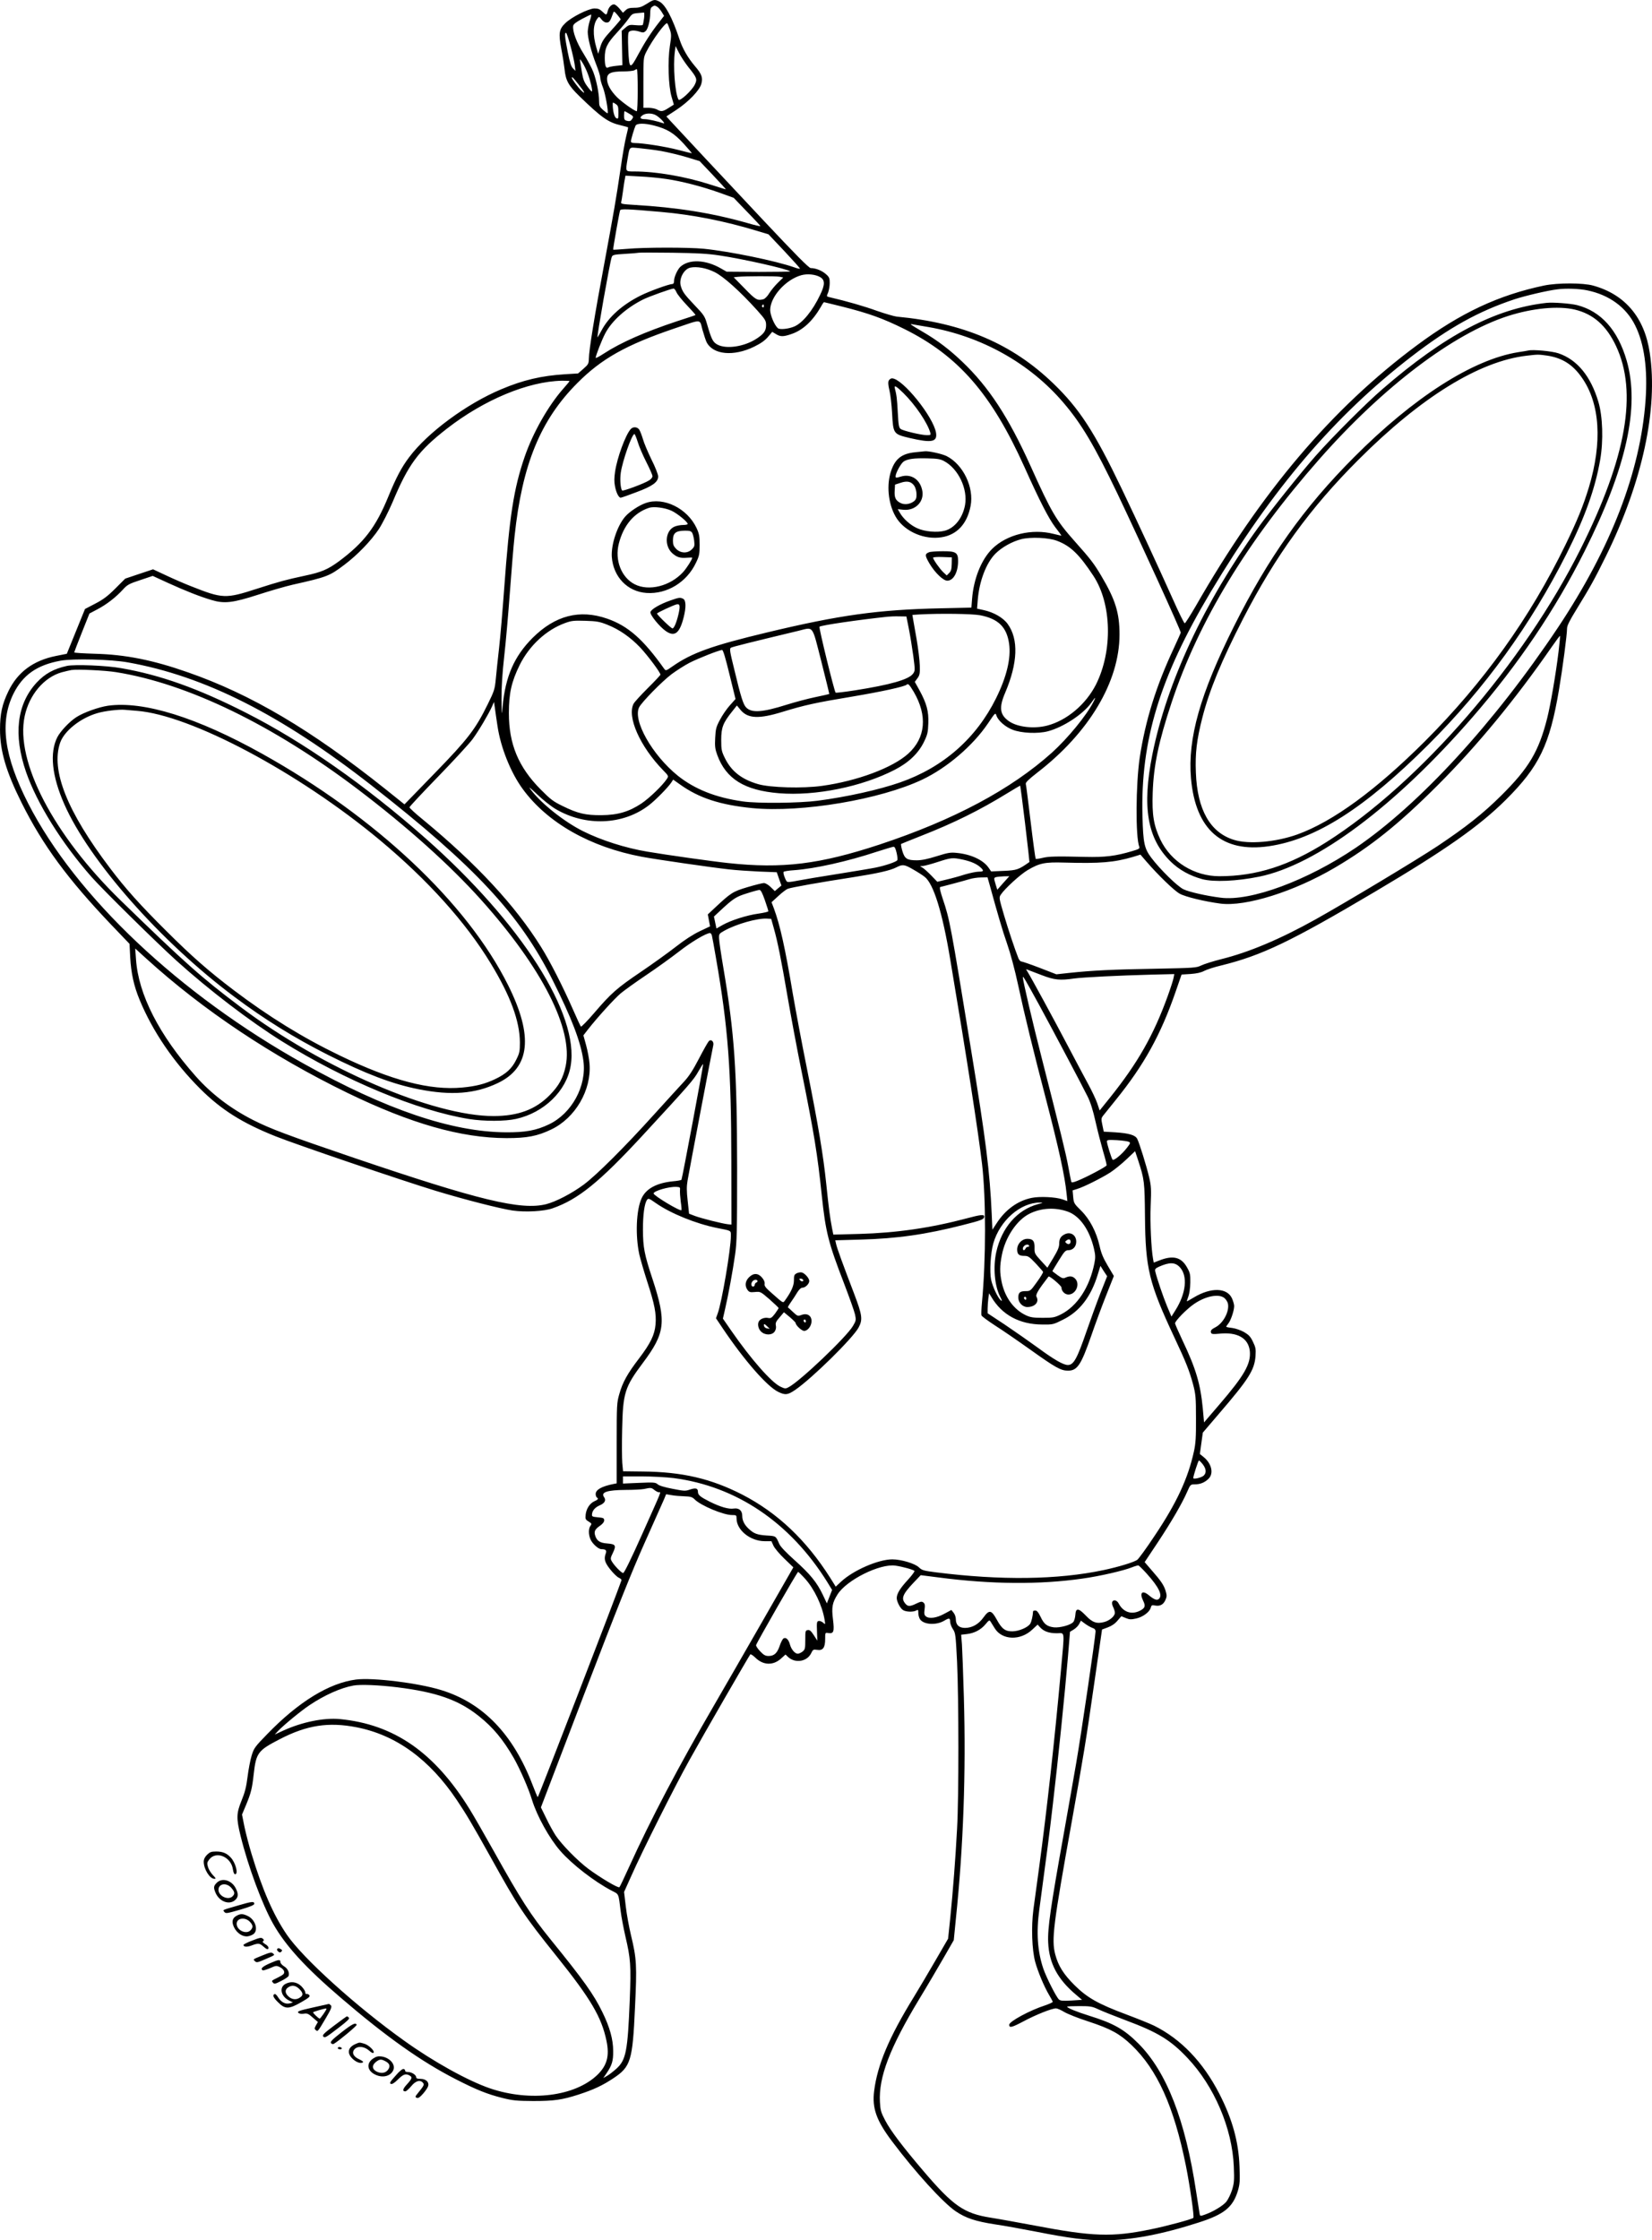
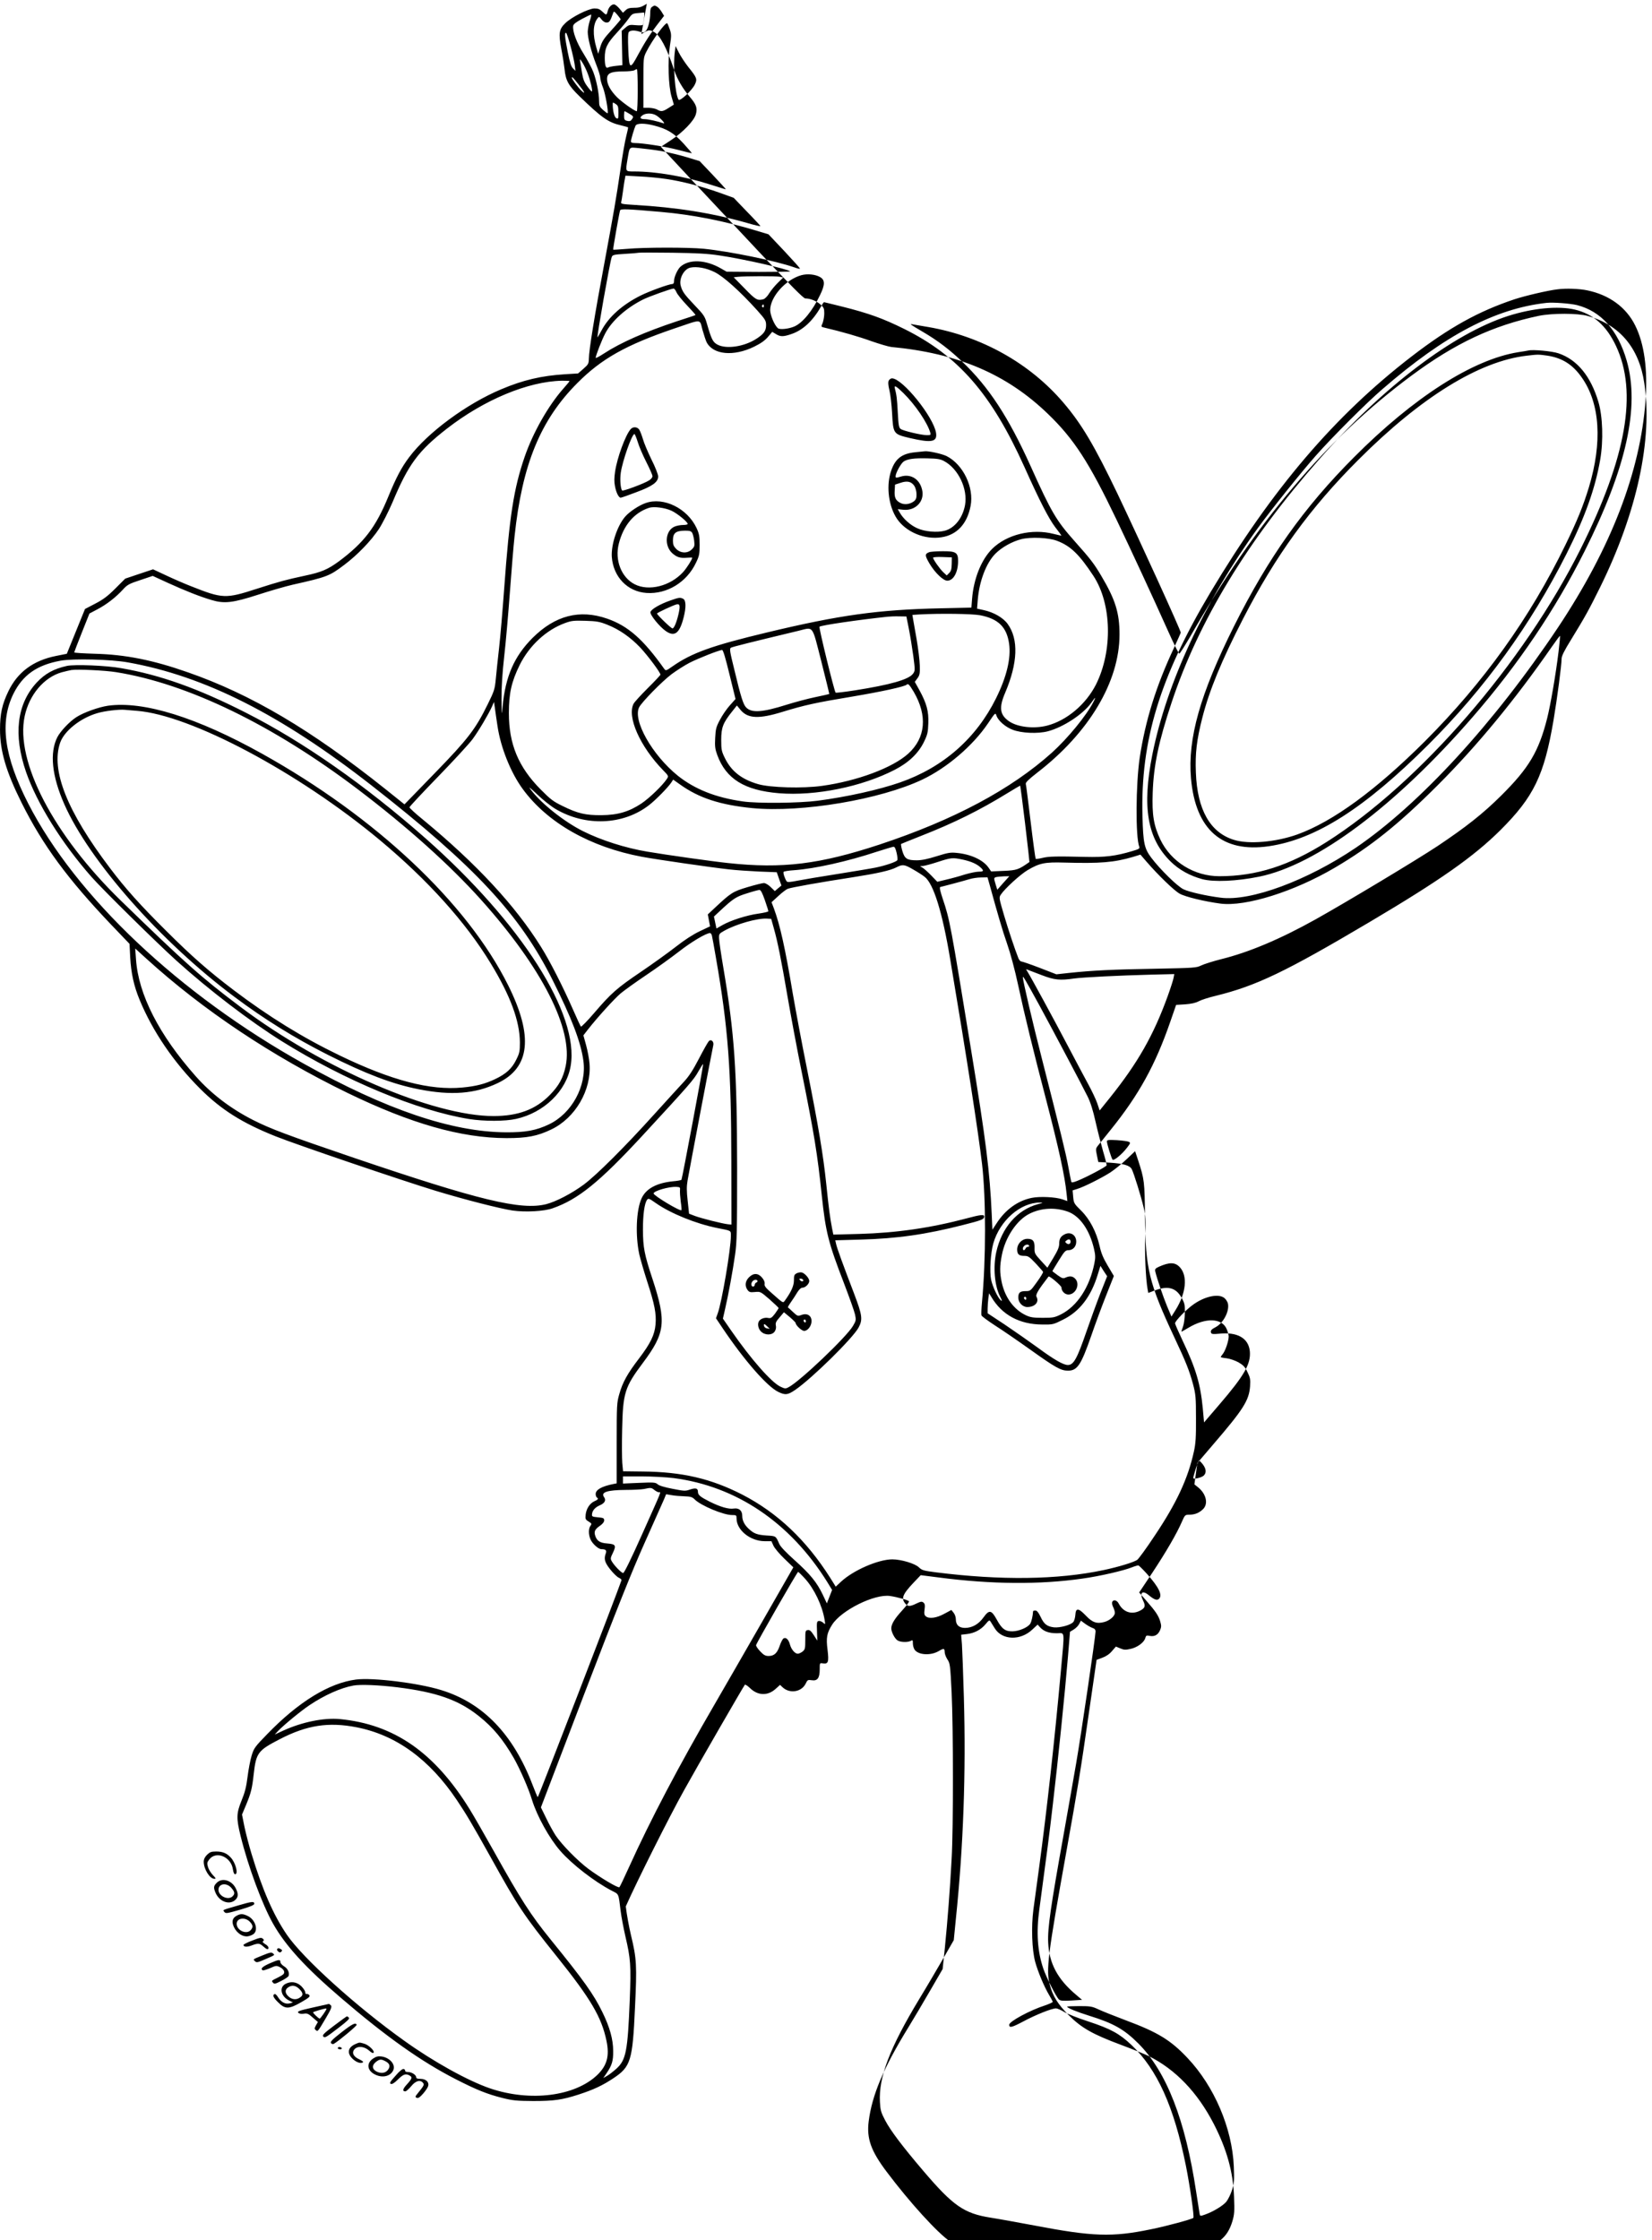
<svg xmlns="http://www.w3.org/2000/svg" version="1.0" viewBox="0 0 1454.109 1970.836" preserveAspectRatio="xMidYMid meet">
  <g transform="translate(-14.68,1981.842) scale(0.1,-0.1)" fill="#000000" stroke="none">
-     <path d="M5840 19785 c-45 -28 -65 -35 -109 -35 -42 0 -60 -5 -78 -22 l-23 -22 -31 37 c-17 20 -38 37 -48 37 -23 0 -48 -27 -56 -62 -9 -35 -12 -35 -47 -1 -23 22 -38 27 -70 27 -53 -2 -199 -75 -255 -129 -56 -54 -61 -89 -35 -229 12 -61 24 -140 28 -176 10 -100 34 -144 132 -239 195 -189 254 -230 363 -255 33 -8 62 -16 64 -18 2 -2 -6 -37 -16 -78 -11 -41 -33 -167 -49 -280 -41 -278 -59 -380 -145 -845 -84 -448 -135 -762 -135 -833 -1 -43 -5 -50 -48 -88 l-47 -41 -115 -7 c-208 -13 -369 -51 -561 -132 -305 -128 -647 -380 -810 -597 -68 -90 -115 -179 -184 -347 -110 -269 -214 -405 -434 -569 -98 -72 -156 -97 -300 -127 -171 -37 -217 -49 -426 -116 -272 -88 -299 -87 -576 23 -52 20 -149 62 -215 93 l-120 56 -123 -41 -122 -41 -87 -87 c-67 -67 -107 -97 -177 -133 l-90 -47 -80 -197 -80 -197 -95 -19 c-200 -40 -338 -142 -419 -310 -56 -116 -74 -199 -74 -338 0 -189 54 -371 189 -642 188 -376 405 -671 793 -1078 l158 -165 6 -120 c8 -139 32 -250 83 -373 115 -278 300 -549 533 -782 187 -186 372 -302 666 -419 183 -73 1110 -388 1405 -478 264 -80 567 -157 679 -174 112 -16 279 -7 353 20 224 78 412 231 787 636 410 444 456 496 494 566 22 39 41 69 43 66 4 -4 -184 -1006 -191 -1018 -3 -3 -37 -10 -77 -13 -143 -15 -235 -65 -274 -150 -47 -103 -56 -324 -20 -493 9 -39 40 -147 70 -240 65 -199 81 -282 73 -376 -8 -92 -44 -166 -145 -299 -102 -133 -146 -212 -174 -314 -22 -75 -23 -96 -23 -432 l0 -353 -25 -5 c-107 -21 -160 -51 -160 -89 0 -13 5 -27 10 -30 17 -10 11 -20 -20 -33 -41 -18 -72 -65 -78 -117 -4 -40 -2 -45 26 -62 27 -17 29 -20 16 -38 -18 -24 -18 -76 0 -118 16 -38 69 -87 96 -87 38 0 49 -10 39 -37 -18 -49 -10 -79 39 -141 26 -33 60 -66 75 -73 15 -6 26 -17 24 -23 -35 -106 -733 -1913 -737 -1908 -4 4 -24 52 -45 107 -171 447 -436 722 -804 835 -204 63 -601 112 -751 93 -236 -31 -505 -195 -781 -480 -108 -111 -117 -123 -137 -188 -12 -39 -28 -123 -36 -187 -11 -90 -24 -139 -53 -210 -46 -113 -47 -155 -8 -313 67 -270 190 -601 286 -771 110 -194 286 -386 596 -651 401 -344 708 -561 1013 -717 180 -92 274 -130 409 -164 92 -23 127 -26 271 -27 182 0 254 10 400 57 132 43 211 80 307 144 152 101 168 154 189 619 18 372 15 431 -35 638 -17 71 -38 185 -46 254 l-15 127 63 140 c96 217 382 787 512 1020 120 217 523 914 536 930 4 4 23 -8 43 -27 69 -69 157 -73 227 -10 l40 36 22 -21 c63 -59 168 -42 204 33 15 32 19 34 53 29 50 -8 70 19 70 96 0 56 0 57 28 52 47 -7 54 12 41 119 -14 108 -6 148 40 221 80 127 374 273 510 253 63 -9 160 -36 167 -47 3 -4 -24 -41 -60 -80 -68 -74 -96 -121 -96 -158 0 -31 29 -88 54 -105 24 -17 89 -20 117 -5 17 10 19 7 19 -22 0 -19 7 -43 15 -55 33 -48 142 -54 212 -13 45 27 53 25 53 -9 0 -15 11 -44 24 -64 23 -34 25 -48 37 -289 15 -324 16 -1189 0 -1468 -14 -264 -36 -547 -60 -786 l-19 -181 -112 -193 c-61 -106 -147 -250 -189 -319 -220 -357 -321 -598 -350 -828 -19 -151 20 -260 158 -443 204 -271 447 -538 560 -615 88 -60 176 -89 346 -115 77 -11 241 -41 365 -65 294 -58 431 -75 598 -75 233 0 503 51 829 156 225 72 301 134 345 277 18 62 20 86 15 216 -8 220 -64 419 -178 641 -144 279 -337 480 -574 598 -33 16 -141 60 -240 97 -252 94 -348 148 -461 260 -97 97 -142 169 -169 270 -34 131 -18 257 145 1165 104 581 126 715 199 1224 l68 469 51 19 c33 12 64 33 85 59 l34 39 39 -16 c33 -14 47 -14 92 -4 59 13 119 58 128 96 6 21 10 24 39 18 43 -8 73 9 91 51 12 28 12 40 0 80 -16 50 -40 86 -127 185 l-57 66 116 174 c123 186 214 343 259 446 27 62 29 64 65 64 48 0 87 15 121 48 50 47 29 137 -45 195 l-30 24 13 94 13 94 141 165 c265 308 314 386 323 510 4 61 1 76 -23 125 -21 45 -37 61 -78 85 -29 16 -74 32 -104 36 -29 3 -53 8 -53 11 0 3 9 16 20 30 22 29 50 113 50 152 0 14 -9 44 -19 67 -43 95 -185 99 -335 9 -32 -19 -60 -35 -62 -35 -2 0 4 19 13 43 9 24 16 75 17 122 1 71 -2 86 -28 132 -51 93 -124 111 -247 62 l-47 -18 -6 33 c-16 87 -27 317 -21 466 6 148 5 174 -14 254 -23 98 -85 297 -104 335 -17 34 -73 50 -193 58 l-102 6 -12 58 c-11 52 -11 60 6 82 11 13 62 78 115 143 247 306 393 570 524 949 l52 150 79 5 c54 4 92 12 120 27 22 12 90 34 150 48 358 88 614 211 1354 649 625 370 917 576 1151 808 294 293 386 482 468 968 32 189 71 485 71 540 0 24 22 69 84 169 124 202 157 262 256 462 323 655 463 1301 388 1794 -46 310 -217 513 -498 591 -89 25 -311 25 -430 1 -404 -85 -735 -240 -1120 -525 -749 -555 -1373 -1291 -1949 -2297 -48 -82 -91 -150 -96 -150 -6 0 -53 96 -106 215 -130 290 -313 685 -448 967 -240 501 -374 708 -603 928 -362 349 -792 533 -1378 588 -25 3 -103 26 -175 51 -107 39 -266 85 -417 120 -27 6 -27 7 -12 41 7 19 14 57 14 84 0 43 -4 52 -35 79 -34 30 -89 52 -132 52 -16 0 -129 114 -415 418 -371 395 -725 773 -815 871 l-41 45 87 57 c108 71 206 173 221 230 15 54 3 87 -56 155 -62 73 -109 154 -135 233 -65 195 -125 308 -179 336 -41 21 -49 19 -110 -20z m90 -25 c10 -5 28 -26 40 -45 l22 -36 -44 -57 c-70 -89 -126 -176 -182 -280 -74 -139 -81 -135 -89 40 -4 95 -3 146 5 155 13 16 54 17 97 2 27 -9 35 -8 51 6 21 19 40 94 40 160 0 31 5 47 18 54 21 13 20 13 42 1z m-320 -112 c0 -3 -36 -46 -80 -94 -66 -72 -84 -98 -99 -148 l-19 -61 -16 55 c-33 112 -30 205 9 255 15 20 15 19 36 -7 13 -17 30 -28 45 -28 24 0 32 11 58 84 6 18 9 16 36 -15 16 -19 29 -37 30 -41z m206 10 c-4 -28 -9 -55 -12 -59 -2 -4 -30 -5 -62 -2 -52 5 -61 3 -90 -22 l-33 -28 3 -151 3 -151 -56 -6 c-31 -3 -62 -10 -69 -14 -20 -12 -30 15 -30 85 0 86 21 128 106 220 39 42 84 96 102 122 30 43 36 47 80 51 26 2 51 4 56 5 5 1 5 -21 2 -50z m-477 -20 c-10 -29 -18 -74 -19 -99 0 -57 31 -176 75 -289 19 -48 35 -99 35 -114 0 -15 11 -56 25 -90 20 -51 49 -213 40 -224 -2 -2 -19 11 -39 28 -32 29 -36 37 -36 80 0 65 -23 182 -51 255 -12 33 -51 105 -85 160 -62 98 -99 198 -92 246 2 15 26 33 76 60 41 22 77 39 81 39 4 0 0 -24 -10 -52z m704 -80 c14 -41 14 -56 0 -145 -20 -131 -13 -351 15 -446 l20 -69 -46 -29 c-51 -33 -66 -35 -102 -14 -14 8 -46 14 -72 15 l-48 0 0 220 c0 219 0 221 26 273 53 105 171 265 184 250 4 -4 14 -29 23 -55z m-874 -146 c17 -65 34 -140 37 -167 l6 -50 -21 21 c-17 16 -28 51 -47 145 -26 133 -29 169 -15 169 5 0 22 -53 40 -118z m1037 -184 c76 -94 80 -106 56 -155 -27 -53 -132 -150 -143 -131 -31 55 -49 299 -32 423 l6 48 30 -59 c16 -32 54 -89 83 -126z m-886 -57 c24 -61 44 -150 37 -157 -2 -3 -21 17 -40 44 -28 37 -38 64 -47 118 -6 38 -13 83 -16 99 -5 29 -4 29 21 -10 14 -22 34 -64 45 -94z m440 -146 c0 -102 -4 -185 -8 -185 -19 0 -130 79 -175 124 -57 58 -87 113 -87 160 0 50 34 66 142 66 46 0 90 5 98 10 8 5 18 10 23 10 4 0 7 -83 7 -185z m-521 51 c55 -69 66 -94 25 -55 -26 24 -84 102 -84 113 0 13 11 3 59 -58z m351 -248 c0 -54 -1 -58 -19 -49 -17 9 -31 65 -31 123 0 17 1 18 25 2 22 -14 25 -23 25 -76z m94 -9 c40 -23 42 -27 23 -53 -9 -13 -20 -16 -40 -11 -24 6 -27 12 -27 46 0 21 2 39 4 39 3 0 21 -9 40 -21z m234 -13 c36 -19 95 -82 67 -72 -47 17 -132 36 -162 36 -41 0 -50 14 -21 34 28 20 80 21 116 2z m-14 -92 c116 -30 174 -66 259 -158 43 -47 76 -86 73 -86 -2 0 -57 13 -121 30 -112 29 -310 60 -381 60 -21 0 -34 5 -34 13 0 18 30 117 41 140 12 22 79 23 163 1z m61 -224 c61 -11 162 -35 225 -54 l115 -35 117 -123 c64 -68 115 -124 114 -125 -1 -1 -64 18 -141 43 -218 70 -474 114 -667 114 -78 0 -76 -3 -58 106 21 118 10 107 103 99 45 -4 132 -15 192 -25z m45 -246 c138 -20 315 -66 470 -121 l125 -45 117 -122 c65 -66 118 -124 118 -127 0 -3 -53 9 -117 28 -311 88 -618 137 -996 159 -102 6 -117 9 -113 23 3 9 10 52 16 96 6 44 13 93 17 109 l5 29 127 -7 c69 -3 173 -13 231 -22z m-45 -290 c282 -25 559 -80 843 -166 l103 -31 141 -149 c77 -82 139 -151 136 -153 -3 -3 -25 2 -49 11 -161 57 -569 141 -798 164 -133 13 -522 13 -675 -1 -65 -5 -120 -9 -122 -7 -3 4 53 322 61 346 5 14 64 12 360 -14z m515 -383 c204 -30 600 -119 622 -140 4 -3 -120 -5 -276 -5 l-283 2 -49 28 c-134 78 -280 85 -358 16 -25 -23 -56 -90 -56 -124 0 -18 -5 -28 -14 -28 -29 0 -203 -63 -281 -102 -160 -80 -280 -187 -343 -306 -18 -34 -35 -62 -36 -62 -8 0 110 667 125 706 7 20 17 23 116 29 59 3 115 8 123 10 8 2 141 2 295 0 214 -3 312 -8 415 -24z m-44 -146 c80 -39 225 -170 376 -337 72 -81 78 -91 78 -131 0 -50 -21 -78 -90 -122 -105 -66 -256 -89 -335 -50 -43 22 -55 45 -95 183 -19 67 -27 80 -109 165 -91 96 -107 118 -122 170 -18 62 27 148 84 161 57 12 141 -3 213 -39z m929 -44 c44 -25 45 -66 1 -156 -66 -140 -156 -250 -230 -280 -51 -21 -125 -28 -142 -14 -30 25 -67 113 -68 159 0 116 135 268 273 307 54 15 124 8 166 -16z m-356 3 l32 -7 -47 -46 c-26 -25 -60 -67 -76 -92 -15 -26 -38 -49 -51 -53 -54 -14 -67 -7 -165 94 l-97 99 35 4 c62 7 337 7 369 1z m-908 -136 c7 -18 49 -70 93 -116 43 -45 77 -84 75 -85 -2 -2 -76 -27 -164 -55 -280 -93 -492 -186 -640 -282 -41 -27 -75 -45 -75 -40 0 20 54 158 84 215 58 111 184 224 334 299 52 26 246 95 268 96 6 0 18 -15 25 -32z m8017 16 c194 -40 343 -149 422 -309 80 -161 111 -384 91 -661 -46 -627 -304 -1295 -770 -1995 -562 -842 -1219 -1557 -1781 -1939 -426 -288 -925 -473 -1188 -439 -128 16 -277 50 -328 74 -55 27 -205 174 -283 277 -62 82 -72 130 -78 366 -18 662 153 1223 597 1967 547 915 1095 1557 1775 2080 328 252 586 395 901 500 94 31 294 78 379 88 75 10 192 6 263 -9z m-6558 -143 c235 -59 359 -104 545 -196 478 -237 769 -572 1059 -1215 135 -301 213 -452 270 -528 31 -40 56 -74 56 -76 0 -1 -30 6 -67 15 -193 50 -415 -4 -544 -132 -95 -95 -162 -262 -176 -440 l-6 -76 -271 -6 c-548 -12 -888 -59 -1526 -212 -485 -116 -664 -180 -834 -299 -57 -40 -59 -40 -73 -21 -185 260 -318 377 -502 441 -243 84 -458 28 -657 -170 -161 -162 -238 -337 -263 -601 -8 -88 -8 -87 -10 65 0 107 7 223 24 375 14 121 36 375 50 565 14 190 32 410 41 490 67 633 228 1024 554 1350 212 213 428 334 851 478 251 85 222 87 249 -11 13 -45 29 -94 36 -108 56 -112 239 -129 420 -40 59 29 95 55 121 86 l37 44 32 -19 c39 -25 66 -25 138 0 100 34 187 115 260 242 11 21 23 38 26 38 3 0 75 -18 160 -39z m-690 3 c0 -8 -5 -12 -10 -9 -6 4 -8 11 -5 16 9 14 15 11 15 -7z m1450 -183 c467 -81 892 -319 1187 -665 161 -188 274 -380 476 -801 200 -420 557 -1202 557 -1222 0 -3 -28 -65 -61 -137 -156 -333 -250 -634 -300 -961 -35 -237 -38 -699 -4 -787 6 -14 -6 -21 -62 -37 -147 -44 -239 -55 -413 -51 -257 6 -321 5 -378 -9 -29 -7 -56 -11 -59 -8 -3 4 -23 149 -44 324 -21 175 -40 326 -43 335 -3 13 25 40 102 100 455 351 722 799 723 1213 0 191 -36 308 -161 518 -65 110 -96 149 -233 303 -164 184 -206 256 -390 665 -193 427 -367 693 -599 914 -113 108 -218 188 -350 265 -114 67 -118 71 -88 65 14 -2 77 -13 140 -24z m-3160 -475 c0 -3 -25 -33 -56 -68 -132 -150 -266 -386 -339 -598 -96 -279 -134 -522 -180 -1155 -14 -192 -34 -429 -45 -525 -11 -96 -24 -219 -29 -274 -9 -92 -14 -107 -70 -221 -109 -222 -174 -307 -469 -610 l-265 -273 -166 133 c-657 524 -1184 835 -1741 1029 -308 108 -549 156 -817 163 -101 3 -183 8 -183 12 0 3 30 81 67 174 l67 168 70 37 c80 42 162 105 225 174 38 42 54 51 152 83 l110 37 135 -62 c156 -71 278 -119 382 -150 113 -34 186 -26 412 47 102 33 239 73 305 88 303 68 322 76 452 174 115 86 236 212 304 314 33 51 84 152 120 235 140 335 227 453 479 649 328 255 715 416 1013 422 37 0 67 -1 67 -3z m4290 -1405 c120 -45 197 -120 322 -310 161 -246 170 -660 21 -956 -89 -174 -256 -315 -429 -360 -116 -30 -258 -14 -334 37 -83 57 -92 120 -36 251 112 263 120 472 22 607 -39 54 -122 102 -210 121 l-59 13 6 75 c13 166 75 328 156 409 56 56 146 106 227 127 83 21 241 14 314 -14z m-677 -655 c161 -31 235 -104 256 -250 18 -128 -21 -291 -115 -481 -175 -353 -466 -608 -845 -740 -187 -65 -467 -127 -725 -161 -160 -21 -529 -25 -659 -6 -240 34 -424 108 -573 227 -225 182 -398 488 -339 602 25 47 201 227 286 291 42 31 112 76 156 99 81 41 263 113 288 113 9 0 29 -67 65 -215 l53 -216 -50 -56 c-28 -31 -67 -88 -87 -127 -34 -63 -38 -81 -42 -159 -4 -73 -1 -98 18 -150 77 -211 240 -312 544 -337 320 -26 729 57 1018 206 124 64 206 143 256 242 33 68 37 86 40 167 4 105 -14 174 -79 293 l-40 72 23 31 c20 27 23 42 21 112 -1 45 -14 150 -28 232 -15 83 -29 164 -32 182 l-5 32 63 4 c183 10 461 6 532 -7z m-626 -121 c12 -60 29 -168 39 -239 16 -125 16 -129 -3 -155 -38 -51 -200 -97 -512 -146 -90 -14 -166 -23 -169 -20 -12 12 -150 575 -142 580 22 14 339 60 600 88 19 2 64 4 100 3 l65 -1 22 -110z m-2656 38 c107 -42 204 -110 291 -201 69 -74 178 -220 178 -239 0 -4 -50 -58 -111 -118 -61 -61 -117 -122 -125 -137 -60 -114 55 -375 259 -585 50 -51 50 -52 33 -78 -37 -56 -153 -168 -223 -215 -110 -73 -209 -102 -353 -103 -139 -1 -208 15 -340 80 -83 40 -108 59 -195 147 -195 197 -279 398 -279 671 0 175 23 276 95 423 85 171 234 309 399 369 57 21 78 23 180 20 99 -3 126 -8 191 -34z m1885 -323 c40 -157 71 -286 70 -287 -1 -1 -57 -14 -125 -28 -67 -14 -179 -44 -249 -66 -216 -68 -308 -74 -357 -25 -26 26 -47 92 -106 339 -38 153 -42 179 -29 187 13 8 174 48 595 149 136 33 117 59 201 -269z m6489 83 c-23 -191 -70 -465 -100 -584 -74 -292 -161 -438 -404 -679 -161 -160 -310 -277 -561 -445 -186 -123 -795 -489 -1074 -645 -312 -174 -588 -290 -831 -350 -71 -18 -150 -43 -175 -55 -43 -21 -59 -22 -410 -29 -366 -6 -550 -15 -755 -37 l-110 -12 -147 57 c-81 31 -154 56 -162 56 -7 0 -18 12 -25 28 -34 86 -87 246 -127 380 -44 150 -45 154 -28 180 34 52 171 177 235 215 107 63 152 72 324 67 316 -9 438 1 605 50 l65 20 50 -58 c105 -122 249 -261 296 -286 50 -28 222 -69 359 -87 222 -28 647 105 1006 316 318 187 565 385 909 729 345 345 681 753 1000 1213 39 56 72 100 73 98 2 -2 -4 -66 -13 -142z m-12592 -92 c674 -120 1346 -459 2145 -1083 910 -711 1302 -1132 1591 -1708 171 -341 251 -550 273 -715 30 -220 -102 -462 -303 -558 -113 -54 -208 -71 -379 -70 -476 3 -1057 200 -1780 604 -1094 610 -2005 1470 -2425 2289 -213 416 -253 715 -130 965 83 166 207 253 415 291 114 20 442 12 593 -15z m6916 -258 c123 -210 106 -406 -48 -545 -137 -124 -448 -240 -757 -283 -170 -24 -458 -16 -564 15 -145 42 -236 113 -293 230 -29 59 -32 73 -32 160 0 108 16 149 96 249 l42 53 33 -40 c64 -76 162 -80 369 -16 193 59 292 81 612 134 256 43 465 88 482 106 11 11 23 -1 60 -63z m1582 -90 c-62 -121 -227 -321 -364 -445 -362 -325 -865 -593 -1517 -809 -528 -174 -856 -215 -1336 -163 -134 14 -545 72 -709 100 -193 32 -408 101 -566 180 -166 83 -367 242 -459 364 -26 34 -13 24 56 -41 49 -47 121 -104 160 -127 263 -156 595 -143 822 32 59 45 169 157 198 201 l16 25 62 -44 c165 -118 352 -179 636 -207 433 -41 1125 75 1497 252 216 103 443 297 575 492 66 98 66 98 76 69 15 -44 78 -99 141 -123 78 -31 223 -37 311 -14 134 35 309 149 381 249 39 56 46 58 20 9z m-5245 -213 c28 -189 117 -410 222 -553 218 -298 595 -511 1049 -596 128 -24 612 -94 767 -111 59 -7 178 -15 264 -19 l156 -6 20 -58 21 -59 -29 -24 -29 -25 -36 35 c-20 20 -47 36 -60 36 -12 0 -77 -16 -144 -36 -131 -39 -147 -50 -291 -185 l-59 -55 10 -53 10 -52 -91 -43 c-59 -28 -133 -76 -211 -137 -67 -52 -203 -150 -305 -219 -213 -144 -263 -188 -413 -363 -60 -70 -113 -124 -117 -120 -4 4 -36 73 -71 153 -87 198 -202 424 -280 548 -227 364 -568 731 -1037 1118 -67 54 -121 104 -121 110 -1 5 113 127 252 270 138 142 275 291 303 329 54 73 142 222 172 289 l17 39 8 -54 c4 -30 14 -101 23 -159z m4644 -859 c22 -184 39 -335 38 -336 -95 -67 -110 -73 -225 -78 l-112 -5 -22 32 c-46 68 -155 119 -280 131 -56 6 -78 2 -177 -29 -80 -25 -132 -36 -175 -36 -87 0 -107 13 -128 83 -9 31 -14 59 -10 61 3 2 80 33 171 69 296 116 521 228 765 378 60 37 111 67 112 65 1 -1 21 -152 43 -335z m-1131 -256 c7 -30 10 -59 6 -64 -9 -15 -103 -47 -190 -65 -44 -9 -197 -34 -340 -57 -143 -22 -299 -49 -347 -58 -64 -13 -90 -15 -96 -7 -16 21 -34 75 -28 84 3 5 45 12 94 15 181 13 468 77 722 161 74 24 142 44 151 45 11 1 19 -15 28 -54z m583 -59 c72 -16 121 -37 156 -69 31 -29 28 -37 -16 -37 -21 0 -76 -11 -123 -25 -46 -15 -119 -35 -163 -45 l-79 -19 -51 53 c-28 29 -62 60 -76 69 l-25 16 25 1 c14 1 72 16 130 35 120 39 131 40 222 21z m-437 -87 c39 -22 84 -51 100 -64 78 -59 156 -308 225 -722 152 -905 246 -1512 281 -1806 35 -299 35 -841 -1 -1218 -5 -54 -7 -105 -4 -113 3 -8 56 -47 117 -87 62 -39 203 -136 314 -215 220 -157 267 -183 329 -184 84 0 116 49 207 310 35 102 94 261 131 354 l67 169 -54 91 c-40 67 -58 112 -71 171 -28 125 -87 238 -163 313 -62 61 -65 66 -70 121 l-5 57 38 12 c58 17 216 96 294 146 38 25 102 77 143 116 l75 71 26 -78 c56 -171 58 -190 61 -498 4 -456 35 -585 259 -1063 103 -219 131 -290 164 -411 23 -88 26 -113 26 -301 1 -165 -3 -222 -18 -290 -52 -238 -152 -454 -347 -744 -72 -109 -141 -203 -153 -211 -34 -22 -167 -62 -294 -89 -406 -86 -906 -92 -1477 -20 -109 14 -123 18 -150 44 -35 34 -157 70 -234 70 -123 0 -344 -96 -452 -197 l-46 -43 -48 77 c-212 334 -465 573 -775 733 -276 141 -530 200 -877 203 l-172 2 -7 73 c-3 40 -4 172 -1 295 7 322 22 371 183 586 197 263 208 360 85 735 -73 220 -84 279 -85 436 0 133 13 232 37 264 11 14 19 11 77 -30 130 -91 354 -182 540 -219 127 -25 120 -20 120 -70 0 -115 -80 -586 -116 -682 l-15 -42 59 -88 c189 -281 390 -511 488 -559 63 -31 85 -28 152 18 149 103 505 453 556 547 38 71 33 108 -39 298 -95 248 -153 406 -159 439 l-7 31 218 6 c328 9 579 45 908 129 163 41 185 50 185 74 0 20 -31 17 -154 -16 -320 -85 -620 -128 -947 -137 l-227 -6 -11 54 c-18 92 -29 176 -51 389 -27 260 -70 515 -169 1011 -44 217 -100 517 -126 667 -67 402 -113 605 -166 748 l-21 55 59 54 c32 30 69 58 83 64 30 12 288 58 569 101 223 35 335 60 390 89 53 27 69 25 146 -20z m793 -118 l-53 -60 -16 52 c-15 51 -15 52 5 59 12 3 43 6 69 7 l48 1 -53 -59z m-124 -3 c75 -273 116 -414 157 -531 30 -86 68 -227 99 -371 53 -248 135 -584 249 -1018 106 -408 160 -652 176 -810 l7 -66 -43 15 c-59 21 -201 28 -272 13 -122 -25 -230 -103 -307 -222 l-38 -58 -6 138 c-17 376 -50 642 -182 1447 -181 1109 -187 1142 -249 1326 -23 69 -30 101 -22 104 7 1 57 15 112 29 55 14 120 33 145 40 25 8 71 15 102 15 l57 1 15 -52z m-1975 -148 c17 -49 31 -93 31 -98 0 -5 -39 -14 -87 -21 -103 -14 -246 -60 -319 -102 l-51 -29 -11 53 -11 52 46 43 c124 116 147 131 244 161 52 17 101 30 110 30 12 1 25 -24 48 -89z m78 -244 c34 -118 66 -279 122 -606 28 -162 84 -464 126 -670 109 -541 137 -714 175 -1077 34 -324 58 -417 196 -775 47 -123 91 -246 97 -274 10 -48 9 -54 -18 -100 -55 -96 -469 -490 -568 -540 -26 -14 -32 -13 -72 6 -80 39 -257 240 -431 491 l-74 107 19 84 c29 124 68 337 88 478 16 109 18 205 18 765 -1 860 -23 1182 -122 1765 -20 118 -37 233 -37 255 -1 38 2 41 49 67 106 58 286 109 370 105 l40 -2 22 -79z m-544 -68 c3 -13 20 -102 36 -198 107 -614 134 -976 135 -1785 l1 -560 -30 3 c-48 5 -235 52 -291 73 l-52 20 -12 112 c-10 88 -10 128 -1 181 18 105 219 1160 226 1188 8 33 -19 58 -39 37 -8 -8 -47 -77 -87 -154 -54 -104 -89 -157 -134 -205 -34 -36 -150 -164 -260 -285 -257 -285 -507 -534 -620 -618 -104 -77 -244 -150 -330 -172 -221 -56 -589 33 -1697 409 -579 197 -731 254 -883 331 -197 100 -368 230 -506 386 -322 363 -504 719 -525 1027 l-7 96 99 -90 c500 -454 1105 -857 1769 -1180 559 -271 1000 -397 1400 -398 180 0 271 17 394 76 212 101 355 347 337 578 -3 42 -17 115 -30 163 l-24 87 41 53 c84 107 233 271 289 318 33 27 133 99 224 160 91 61 220 154 287 206 106 83 238 162 273 163 7 0 14 -10 17 -22z m2905 -349 c110 -42 158 -47 282 -29 79 11 403 27 679 34 l204 5 -6 -32 c-3 -18 -26 -90 -52 -162 -125 -345 -263 -587 -508 -893 l-91 -113 -21 63 c-12 35 -49 113 -82 173 -33 61 -111 207 -173 325 -119 227 -332 618 -359 660 -15 23 -15 24 4 16 11 -4 66 -25 123 -47z m-23 -264 c125 -230 381 -713 426 -805 25 -51 47 -121 69 -220 18 -80 48 -196 66 -259 19 -63 33 -119 31 -125 -5 -13 -179 -105 -255 -135 -39 -16 -54 -18 -56 -8 -2 6 -14 66 -26 132 -21 116 -71 317 -235 960 -77 300 -165 677 -165 705 0 17 16 -10 145 -245z m789 -1202 c15 -8 12 -14 -19 -54 -44 -57 -114 -114 -125 -103 -10 11 -50 140 -50 161 0 13 13 15 88 11 49 -3 97 -10 106 -15z m-3952 -428 c-1 -17 2 -61 7 -100 6 -38 8 -71 6 -73 -12 -12 -245 128 -245 147 0 22 133 61 200 58 33 -2 35 -4 32 -32z m3151 -120 c-183 -50 -319 -206 -367 -422 -29 -132 -15 -298 35 -394 18 -35 19 -41 5 -30 -26 22 -72 119 -85 180 -15 72 -5 236 19 321 58 201 239 359 410 359 32 0 30 -2 -17 -14z m266 -67 c104 -39 189 -161 227 -325 13 -56 14 -78 4 -127 -42 -212 -151 -378 -295 -451 -55 -27 -69 -30 -160 -30 -81 0 -109 4 -147 22 -106 49 -185 156 -214 291 -18 86 -18 142 1 238 30 157 131 308 242 364 104 53 231 59 342 18z m983 -488 c71 -77 55 -230 -40 -380 l-34 -54 -39 92 c-35 85 -88 241 -103 303 -5 23 -1 28 33 44 93 41 141 40 183 -5z m-701 -233 c-33 -85 -87 -234 -121 -332 -83 -241 -113 -295 -164 -295 -39 0 -121 47 -261 150 -77 56 -209 148 -292 204 l-153 101 0 41 c0 23 3 62 6 88 l7 47 20 -33 c94 -158 248 -241 448 -242 93 -1 98 0 181 42 148 72 249 204 308 400 l23 74 29 -46 30 -45 -61 -154z m1092 -37 c14 -11 28 -33 32 -49 15 -68 -40 -172 -108 -208 -38 -19 -47 -31 -40 -50 4 -11 19 -13 68 -8 163 18 261 -38 273 -154 10 -111 -48 -213 -270 -471 l-133 -155 -11 122 c-21 218 -60 350 -180 602 -35 74 -64 140 -64 148 0 21 103 126 166 169 101 70 217 93 267 54z m-189 -1464 c31 -41 33 -76 7 -100 -19 -17 -91 -34 -91 -21 0 19 44 155 50 155 4 0 19 -15 34 -34z m-4657 -121 c552 -72 1024 -391 1350 -912 l44 -72 -23 -59 -23 -59 -36 76 c-52 109 -111 181 -246 302 -79 71 -126 120 -137 145 -31 71 -28 69 -112 74 -84 6 -112 17 -157 59 -38 35 -57 73 -57 114 0 47 -29 71 -75 64 -44 -7 -117 14 -210 60 -85 43 -105 59 -105 88 0 31 -20 36 -71 19 -39 -14 -52 -13 -153 7 -69 13 -119 28 -131 40 -18 16 -33 18 -163 12 l-142 -6 0 31 0 32 164 0 c91 0 218 -7 283 -15z m-170 -105 c14 -11 32 -20 40 -20 19 0 32 34 -149 -371 -97 -217 -157 -339 -166 -339 -16 0 -83 70 -102 106 -11 19 -9 30 10 68 33 69 27 80 -49 86 -68 5 -94 25 -108 78 -7 31 4 50 48 80 21 15 34 32 34 45 0 19 -7 23 -55 27 -51 5 -55 7 -52 29 3 32 29 60 69 77 44 19 57 45 36 73 -29 42 29 61 191 62 67 0 139 4 161 8 61 13 65 13 92 -9z m264 -55 c55 -2 69 -6 91 -28 54 -54 252 -137 328 -137 38 0 40 -2 40 -30 0 -102 120 -199 246 -200 l61 0 18 -40 c10 -22 54 -74 97 -115 l78 -75 -274 -478 c-150 -262 -338 -587 -416 -722 -320 -550 -566 -1017 -760 -1445 -40 -88 -76 -164 -81 -169 -9 -11 -169 84 -274 162 -95 71 -235 214 -288 294 -20 31 -58 99 -83 152 l-46 94 382 999 c291 758 419 1079 533 1333 82 184 158 355 169 379 l18 44 48 -8 c26 -5 77 -9 113 -10z m4069 -680 c109 -121 143 -193 106 -224 -17 -14 -42 -4 -89 35 -56 46 -82 20 -49 -48 25 -49 18 -68 -32 -92 -72 -34 -143 -9 -182 65 -16 31 -48 39 -58 13 -3 -8 1 -28 9 -44 8 -16 15 -38 15 -50 0 -29 -45 -68 -93 -81 -67 -18 -106 -4 -164 58 -65 67 -87 68 -91 3 -2 -25 -10 -53 -19 -62 -23 -26 -116 -51 -168 -46 -62 7 -89 28 -119 93 -19 39 -32 55 -46 55 -11 0 -20 -3 -20 -7 -2 -40 -14 -92 -25 -109 -21 -33 -99 -66 -156 -67 -64 -1 -94 21 -139 104 -47 85 -66 88 -116 19 -43 -60 -98 -92 -162 -93 -54 0 -82 26 -82 78 0 18 -9 43 -20 56 l-19 24 -63 -34 c-68 -37 -133 -46 -162 -22 -14 12 -16 24 -11 61 5 36 3 49 -10 60 -14 11 -23 10 -61 -8 -54 -27 -76 -28 -96 -4 -42 47 -28 83 70 187 l63 66 157 -20 c466 -61 892 -64 1267 -10 152 21 363 70 435 99 25 10 50 17 56 17 6 -1 39 -33 74 -72z m-3007 -45 c82 -91 151 -236 172 -361 7 -44 7 -44 -13 -26 -11 10 -29 17 -39 15 -16 -3 -18 -13 -15 -88 l3 -85 -31 48 c-24 37 -36 48 -53 45 -21 -3 -22 -8 -22 -86 0 -76 -2 -85 -24 -103 -13 -10 -32 -19 -42 -19 -25 0 -57 37 -69 81 -12 45 -36 67 -57 53 -8 -5 -23 -34 -33 -64 -22 -65 -49 -90 -98 -90 -28 0 -43 8 -74 41 -22 23 -38 47 -36 55 5 21 362 644 370 644 3 0 31 -27 61 -60z m1670 -437 c65 -105 227 -110 332 -9 l45 42 22 -24 c33 -36 79 -52 148 -52 72 0 68 38 35 -330 -56 -615 -123 -1223 -191 -1725 -19 -143 -42 -312 -51 -375 -20 -153 -13 -355 16 -462 24 -86 77 -214 122 -290 16 -27 31 -54 32 -60 1 -5 -30 -19 -68 -32 -131 -42 -315 -141 -315 -170 0 -30 22 -25 124 29 108 58 251 115 288 115 11 0 43 -14 71 -31 28 -17 125 -56 216 -85 194 -64 273 -107 377 -206 227 -216 374 -541 479 -1061 36 -180 75 -450 66 -460 -12 -12 -240 -74 -376 -101 -339 -70 -511 -64 -1024 34 -141 26 -314 58 -386 69 -233 37 -329 104 -590 410 -185 217 -290 356 -337 446 -37 70 -42 90 -46 161 -12 219 87 477 345 904 72 118 169 284 217 367 l88 153 18 182 c67 645 90 1294 71 1953 -6 209 -14 419 -17 466 l-7 86 51 6 c67 8 123 38 164 87 28 34 34 38 43 24 6 -9 22 -36 38 -61z m857 5 c22 -7 30 -16 30 -33 0 -41 -128 -915 -170 -1155 -22 -129 -72 -410 -110 -625 -115 -640 -143 -832 -137 -955 8 -183 82 -323 245 -460 l53 -45 -93 -6 c-73 -4 -97 -3 -110 9 -23 20 -110 191 -138 272 -51 151 -63 318 -35 520 68 504 89 664 119 925 43 360 108 996 133 1299 l18 219 33 20 c18 11 40 33 48 49 l15 29 35 -26 c19 -14 48 -31 64 -37z m-6119 -523 c348 -43 542 -111 721 -254 125 -99 214 -207 308 -370 55 -98 128 -263 160 -368 44 -142 152 -337 249 -448 103 -118 301 -271 453 -350 64 -33 58 -19 78 -180 6 -49 25 -148 41 -219 47 -199 51 -259 39 -561 -18 -454 -33 -530 -119 -607 -27 -24 -63 -52 -81 -62 l-33 -19 30 44 c47 70 58 107 57 194 0 102 -30 209 -94 340 -75 155 -165 282 -456 640 -177 218 -264 354 -499 775 -82 146 -177 312 -213 370 -309 501 -666 749 -1144 795 -140 13 -330 -25 -497 -101 l-76 -35 30 32 c49 51 199 175 277 227 130 87 274 152 386 172 59 11 220 5 383 -15z m-356 -352 c348 -68 643 -282 884 -642 84 -125 135 -212 296 -500 244 -440 293 -513 581 -872 300 -374 396 -536 439 -744 28 -133 5 -217 -79 -299 -197 -190 -591 -240 -945 -120 -194 66 -501 236 -757 420 -421 300 -893 727 -1033 933 -118 173 -214 393 -311 713 -22 73 -50 180 -62 238 l-21 105 37 88 c42 102 52 141 66 268 21 187 37 208 229 307 239 124 430 153 676 105z m6531 -2482 c34 -16 142 -59 240 -96 282 -105 395 -174 543 -331 236 -249 394 -619 408 -955 5 -120 3 -145 -15 -205 -12 -38 -35 -85 -51 -105 -30 -36 -116 -88 -190 -114 -40 -14 -41 -13 -45 8 -2 12 -16 101 -31 197 -95 629 -260 1051 -506 1299 -127 127 -219 179 -434 246 -112 35 -195 69 -195 80 0 3 48 5 108 5 97 0 113 -3 168 -29z M13760 17154 c-452 -50 -897 -284 -1445 -759 -141 -121 -440 -420 -586 -585 -134 -152 -391 -473 -509 -635 -473 -653 -803 -1362 -930 -1994 -92 -463 -45 -740 161 -942 74 -73 171 -126 279 -155 101 -27 303 -18 500 22 506 103 1200 622 1879 1404 403 464 728 946 986 1460 368 733 487 1270 370 1676 -78 269 -226 434 -436 488 -60 15 -211 26 -269 20z m248 -59 c163 -39 278 -140 363 -320 192 -407 92 -979 -312 -1787 -504 -1007 -1412 -2054 -2234 -2576 -330 -209 -619 -302 -945 -302 -221 0 -425 126 -519 321 -59 125 -75 217 -68 413 8 241 52 450 167 796 238 716 664 1417 1299 2138 562 638 1180 1106 1663 1261 217 69 440 90 586 56z M13600 16735 c-8 -2 -49 -9 -90 -15 -399 -64 -919 -396 -1445 -924 -443 -444 -753 -881 -1056 -1486 -299 -598 -409 -988 -379 -1339 40 -453 275 -657 686 -597 414 61 841 333 1405 895 496 495 899 1052 1214 1676 163 324 253 575 297 830 29 168 22 380 -16 508 -67 225 -186 371 -351 427 -55 19 -224 35 -265 25z m165 -45 c132 -20 225 -78 305 -193 161 -228 182 -570 62 -967 -51 -166 -101 -289 -206 -505 -314 -645 -719 -1209 -1235 -1726 -432 -431 -812 -709 -1126 -822 -189 -67 -426 -88 -557 -47 -209 64 -323 265 -335 592 -7 170 7 287 57 483 61 239 169 502 359 871 286 555 590 974 1016 1399 549 549 1061 865 1478 914 101 12 104 12 182 1z M7970 16471 c-7 -14 -6 -39 6 -88 9 -37 19 -126 23 -198 10 -185 11 -185 155 -220 194 -45 244 -35 232 45 -22 141 -296 480 -388 480 -10 0 -22 -9 -28 -19z m129 -111 c104 -102 210 -259 236 -347 6 -21 3 -23 -29 -23 -47 0 -210 38 -232 55 -15 11 -19 34 -25 146 -6 121 -11 156 -26 212 -8 31 14 18 76 -43z M5698 16043 c-46 -52 -119 -251 -137 -373 -8 -53 -9 -91 -1 -129 10 -56 33 -101 50 -101 6 0 67 21 137 48 143 53 193 89 193 139 0 17 -26 84 -59 149 -32 66 -66 146 -75 179 -10 33 -24 70 -32 83 -17 26 -55 29 -76 5z m62 -112 c11 -38 45 -117 75 -176 30 -59 55 -115 55 -126 0 -11 -14 -28 -32 -38 -42 -27 -227 -95 -235 -88 -14 15 -21 97 -12 157 15 104 98 340 120 340 4 0 17 -31 29 -69z M8205 15840 c-126 -12 -185 -61 -221 -185 -36 -128 -13 -293 57 -399 79 -118 246 -188 394 -164 135 21 225 118 255 275 32 163 -65 365 -211 439 -41 20 -161 47 -194 42 -5 0 -41 -4 -80 -8z m250 -77 c127 -67 212 -246 186 -389 -21 -112 -90 -200 -176 -224 -68 -19 -180 -9 -246 22 -60 27 -122 83 -152 136 l-18 31 48 -5 c102 -11 183 66 169 161 -16 103 -97 159 -189 131 -43 -13 -47 -13 -47 3 0 28 48 115 72 130 35 22 92 30 208 27 85 -2 113 -6 145 -23z m-259 -221 c9 -14 18 -46 18 -70 1 -34 -4 -48 -22 -63 -35 -27 -84 -34 -120 -15 -42 22 -54 47 -50 109 l3 52 49 16 c59 20 96 11 122 -29z M5830 15393 c-58 -20 -141 -75 -179 -118 -71 -81 -126 -247 -119 -356 13 -176 138 -306 306 -317 180 -12 354 94 435 266 29 60 32 77 32 157 0 77 -4 98 -27 148 -81 173 -289 276 -448 220z m226 -67 c51 -23 144 -99 144 -117 0 -5 -18 -9 -40 -9 -22 0 -56 -6 -75 -14 -83 -35 -94 -170 -19 -236 41 -35 68 -43 129 -38 25 2 45 2 45 0 0 -15 -50 -93 -81 -127 -113 -123 -301 -170 -425 -107 -118 60 -178 213 -140 359 41 160 134 271 266 314 41 14 139 1 196 -25z m184 -196 c6 -11 14 -43 17 -69 5 -44 3 -52 -20 -75 -38 -38 -98 -36 -138 3 -23 24 -29 38 -29 73 0 68 24 87 107 88 42 0 54 -4 63 -20z M8324 14960 c-38 -15 -37 -29 4 -99 49 -82 121 -151 157 -151 54 0 95 74 95 173 0 75 -19 87 -137 86 -54 0 -108 -4 -119 -9z m200 -103 c-1 -45 -6 -64 -23 -80 l-21 -21 -31 29 c-32 31 -89 112 -89 127 0 5 37 8 83 6 l82 -3 -1 -58z M6048 14536 c-95 -33 -172 -79 -176 -103 -4 -25 81 -129 136 -167 77 -53 121 -19 156 120 23 89 21 151 -3 164 -27 14 -37 13 -113 -14z m72 -116 c-17 -75 -40 -130 -54 -130 -12 0 -136 119 -136 131 0 7 148 76 175 81 26 5 30 -14 15 -82z M735 13960 c-116 -26 -192 -68 -266 -147 -174 -189 -206 -458 -93 -786 96 -276 313 -625 577 -924 96 -109 571 -577 747 -736 286 -258 646 -533 928 -709 553 -345 1192 -610 1647 -684 132 -21 318 -21 415 1 246 55 443 246 480 467 77 454 -435 1256 -1275 1999 -532 469 -1079 852 -1585 1108 -419 213 -754 332 -1095 391 -132 24 -413 35 -480 20z m435 -55 c631 -101 1381 -465 2130 -1033 431 -327 807 -664 1080 -968 538 -600 814 -1141 746 -1464 -22 -105 -60 -174 -141 -256 -125 -127 -277 -183 -492 -184 -534 -1 -1510 419 -2228 959 -344 258 -492 390 -1054 936 -592 575 -932 1226 -847 1623 40 188 170 342 326 386 30 8 69 17 85 20 54 8 298 -3 395 -19z M1098 13610 c-82 -12 -214 -59 -278 -100 -60 -38 -141 -124 -168 -176 -70 -137 -49 -342 61 -591 219 -497 849 -1211 1497 -1694 267 -200 528 -361 820 -509 336 -169 569 -258 801 -304 286 -57 498 -41 697 54 286 136 315 414 91 862 -361 723 -1164 1478 -2164 2035 -574 320 -1043 466 -1357 423z m253 -45 c473 -36 1422 -540 2139 -1137 420 -350 756 -722 975 -1083 175 -287 257 -510 258 -697 0 -78 -3 -94 -32 -152 -38 -78 -89 -125 -186 -171 -88 -42 -169 -63 -289 -74 -283 -27 -624 62 -1081 283 -320 154 -625 342 -930 573 -223 169 -369 297 -591 518 -232 230 -363 376 -498 555 -378 498 -523 862 -440 1104 36 104 179 218 329 261 64 19 191 34 240 29 17 -2 64 -6 106 -9z M7160 8617 c-22 -11 -25 -19 -25 -63 0 -48 -25 -102 -80 -178 -17 -22 -12 -25 -116 67 -53 46 -65 62 -62 80 3 15 -5 35 -22 55 -35 42 -76 43 -116 3 -33 -34 -38 -74 -13 -110 15 -20 23 -23 65 -19 49 5 50 4 129 -64 44 -39 80 -73 80 -77 0 -4 -15 -26 -32 -50 -29 -37 -37 -42 -61 -37 -29 6 -66 -7 -79 -28 -16 -23 -8 -67 17 -91 34 -35 98 -35 121 0 10 15 14 35 10 52 -5 23 2 37 33 72 l38 45 52 -43 c28 -24 51 -47 51 -51 0 -20 53 -70 75 -70 32 0 65 44 65 86 0 49 -38 72 -87 55 -34 -13 -36 -12 -76 25 -23 22 -43 40 -45 41 -2 1 9 21 26 45 17 24 42 62 56 86 17 27 33 42 46 42 26 0 60 34 60 59 0 24 -38 67 -65 75 -11 3 -31 0 -45 -7z m55 -56 c10 -17 -12 -21 -25 -6 -10 12 -10 15 3 15 9 0 18 -4 22 -9z m-401 -10 c3 -5 -1 -11 -9 -15 -8 -3 -15 -12 -15 -21 0 -8 -7 -15 -15 -15 -18 0 -20 31 -3 48 14 14 35 16 42 3z m426 -357 c0 -8 -4 -12 -10 -9 -5 3 -10 10 -10 16 0 5 5 9 10 9 6 0 10 -7 10 -16z m-339 -45 l21 -21 -24 4 c-12 2 -24 11 -26 21 -5 22 3 22 29 -4z M9515 8958 c-33 -17 -45 -40 -45 -81 0 -30 -13 -60 -52 -125 l-52 -86 -57 62 c-54 59 -57 65 -56 111 2 61 -14 81 -63 81 -48 0 -90 -44 -90 -94 0 -42 16 -56 62 -56 35 0 45 -7 101 -66 34 -37 64 -70 65 -75 2 -5 -22 -45 -54 -89 -56 -78 -58 -80 -99 -80 -50 0 -65 -13 -65 -57 0 -44 38 -83 79 -83 67 0 106 43 82 89 -11 19 11 57 105 179 7 10 114 -81 114 -96 0 -32 29 -62 61 -62 66 0 106 93 59 140 -23 23 -48 25 -84 9 -21 -10 -30 -7 -70 21 -25 19 -46 34 -46 36 0 1 25 43 56 93 50 81 59 91 85 91 40 0 69 32 69 75 0 60 -53 92 -105 63z m55 -63 c0 -21 -19 -28 -36 -14 -14 12 -14 14 2 26 19 14 34 9 34 -12z m-365 -35 c3 -5 -1 -10 -10 -10 -8 0 -18 -7 -21 -15 -7 -18 -24 -20 -24 -2 0 28 42 49 55 27z m-25 -466 c0 -8 -4 -12 -10 -9 -5 3 -10 10 -10 16 0 5 5 9 10 9 6 0 10 -7 10 -16z M1969 3501 c-20 -20 -29 -40 -29 -61 0 -64 53 -150 93 -150 17 0 15 4 -12 32 -17 18 -37 49 -43 70 -10 34 -9 42 9 66 60 82 195 26 210 -86 4 -26 11 -42 19 -42 31 0 5 102 -39 148 -34 37 -71 52 -127 52 -44 0 -56 -5 -81 -29z M2055 3255 c-29 -28 -30 -43 -11 -88 32 -75 116 -109 169 -67 32 26 35 56 8 108 -36 70 -120 94 -166 47z m129 -46 c30 -35 32 -51 10 -73 -38 -38 -124 1 -124 57 0 56 72 66 114 16z M2245 3056 c-150 -44 -138 -38 -123 -58 12 -15 23 -13 138 20 88 26 125 41 125 52 0 23 -21 21 -140 -14z M2228 2964 c-37 -20 -44 -54 -21 -101 25 -52 78 -86 122 -79 18 3 42 13 52 22 41 37 11 127 -54 157 -43 21 -64 21 -99 1z m116 -50 c30 -31 33 -50 9 -76 -37 -41 -123 -2 -123 56 0 50 71 62 114 20z M2368 2747 c-43 -16 -78 -34 -78 -39 0 -18 32 -20 73 -4 57 21 69 20 101 -9 31 -28 46 -32 46 -11 0 8 -13 23 -30 32 -20 13 -26 20 -17 26 9 6 9 11 -3 21 -13 12 -26 10 -92 -16z M2586 2671 c-3 -5 1 -14 10 -21 11 -10 18 -10 27 -1 9 9 9 14 -3 21 -19 12 -27 12 -34 1z M2460 2617 c-91 -37 -87 -34 -69 -52 14 -14 23 -12 90 17 90 39 86 36 68 52 -12 11 -26 9 -89 -17z M2523 2547 c-68 -30 -86 -48 -64 -62 5 -3 34 6 65 19 52 23 56 24 88 8 20 -10 34 -26 36 -39 3 -18 -7 -27 -50 -49 -66 -33 -63 -30 -48 -48 10 -13 19 -12 71 15 33 16 62 36 66 44 10 28 -7 66 -40 85 -17 11 -32 27 -32 36 0 27 -14 25 -92 -9z M2659 2365 c-56 -30 -40 -108 29 -144 l37 -19 -29 -8 c-37 -9 -74 10 -101 53 -11 18 -24 31 -29 29 -24 -6 -15 -30 27 -71 63 -64 96 -64 210 2 64 37 76 48 66 60 -7 7 -17 12 -24 10 -6 -3 -12 5 -12 17 -1 11 -18 36 -37 54 -40 36 -90 42 -137 17z m122 -44 c35 -35 37 -55 7 -75 -32 -23 -71 -20 -102 9 -32 29 -33 59 -4 79 34 24 66 19 99 -13z M2898 2157 c-116 -26 -136 -33 -126 -45 8 -9 24 -12 48 -9 30 5 41 1 80 -34 l45 -39 -17 -29 c-14 -26 -15 -31 -2 -42 18 -15 17 -16 88 104 47 79 55 101 46 113 -7 7 -15 13 -19 13 -3 -1 -68 -15 -143 -32z m122 -12 c0 -10 -53 -85 -59 -85 -11 1 -63 51 -58 56 5 5 91 31 110 33 4 1 7 -1 7 -4z M3087 1998 c-85 -64 -105 -83 -96 -94 14 -17 21 -13 141 79 73 56 94 77 86 85 -7 7 -14 12 -17 12 -4 0 -54 -37 -114 -82z M3152 1939 c-83 -65 -101 -84 -91 -95 6 -8 17 -10 24 -6 40 22 204 159 201 167 -7 24 -38 9 -134 -66z M3275 1836 c-68 -30 -77 -82 -21 -133 33 -30 73 -42 89 -26 4 3 -11 14 -32 24 -47 21 -66 50 -52 78 23 42 87 42 135 1 22 -20 37 -27 41 -20 11 17 -44 69 -84 80 -43 12 -39 12 -76 -4z M3120 1800 c0 -5 9 -10 21 -10 11 0 17 5 14 10 -3 6 -13 10 -21 10 -8 0 -14 -4 -14 -10z M3430 1708 c-63 -43 -50 -112 27 -144 63 -27 128 -9 151 41 23 50 -29 112 -104 122 -30 4 -47 -1 -74 -19z m109 -23 c37 -19 45 -42 26 -71 -21 -33 -60 -40 -101 -21 -43 21 -46 56 -8 86 32 25 46 26 83 6z M3627 1556 c-47 -52 -54 -65 -40 -70 11 -5 31 7 63 39 47 46 67 53 101 35 27 -15 24 -27 -21 -77 -39 -42 -44 -63 -15 -63 7 0 30 20 51 45 39 48 79 60 104 30 13 -16 9 -25 -46 -92 -24 -30 -25 -33 -8 -40 13 -5 27 5 56 38 21 24 41 54 44 67 9 34 -21 62 -68 62 -26 0 -38 4 -38 14 0 21 -40 46 -72 46 -16 0 -27 5 -25 12 1 6 -5 13 -14 15 -10 2 -38 -21 -72 -61z" />
+     <path d="M5840 19785 c-45 -28 -65 -35 -109 -35 -42 0 -60 -5 -78 -22 l-23 -22 -31 37 c-17 20 -38 37 -48 37 -23 0 -48 -27 -56 -62 -9 -35 -12 -35 -47 -1 -23 22 -38 27 -70 27 -53 -2 -199 -75 -255 -129 -56 -54 -61 -89 -35 -229 12 -61 24 -140 28 -176 10 -100 34 -144 132 -239 195 -189 254 -230 363 -255 33 -8 62 -16 64 -18 2 -2 -6 -37 -16 -78 -11 -41 -33 -167 -49 -280 -41 -278 -59 -380 -145 -845 -84 -448 -135 -762 -135 -833 -1 -43 -5 -50 -48 -88 l-47 -41 -115 -7 c-208 -13 -369 -51 -561 -132 -305 -128 -647 -380 -810 -597 -68 -90 -115 -179 -184 -347 -110 -269 -214 -405 -434 -569 -98 -72 -156 -97 -300 -127 -171 -37 -217 -49 -426 -116 -272 -88 -299 -87 -576 23 -52 20 -149 62 -215 93 l-120 56 -123 -41 -122 -41 -87 -87 c-67 -67 -107 -97 -177 -133 l-90 -47 -80 -197 -80 -197 -95 -19 c-200 -40 -338 -142 -419 -310 -56 -116 -74 -199 -74 -338 0 -189 54 -371 189 -642 188 -376 405 -671 793 -1078 l158 -165 6 -120 c8 -139 32 -250 83 -373 115 -278 300 -549 533 -782 187 -186 372 -302 666 -419 183 -73 1110 -388 1405 -478 264 -80 567 -157 679 -174 112 -16 279 -7 353 20 224 78 412 231 787 636 410 444 456 496 494 566 22 39 41 69 43 66 4 -4 -184 -1006 -191 -1018 -3 -3 -37 -10 -77 -13 -143 -15 -235 -65 -274 -150 -47 -103 -56 -324 -20 -493 9 -39 40 -147 70 -240 65 -199 81 -282 73 -376 -8 -92 -44 -166 -145 -299 -102 -133 -146 -212 -174 -314 -22 -75 -23 -96 -23 -432 l0 -353 -25 -5 c-107 -21 -160 -51 -160 -89 0 -13 5 -27 10 -30 17 -10 11 -20 -20 -33 -41 -18 -72 -65 -78 -117 -4 -40 -2 -45 26 -62 27 -17 29 -20 16 -38 -18 -24 -18 -76 0 -118 16 -38 69 -87 96 -87 38 0 49 -10 39 -37 -18 -49 -10 -79 39 -141 26 -33 60 -66 75 -73 15 -6 26 -17 24 -23 -35 -106 -733 -1913 -737 -1908 -4 4 -24 52 -45 107 -171 447 -436 722 -804 835 -204 63 -601 112 -751 93 -236 -31 -505 -195 -781 -480 -108 -111 -117 -123 -137 -188 -12 -39 -28 -123 -36 -187 -11 -90 -24 -139 -53 -210 -46 -113 -47 -155 -8 -313 67 -270 190 -601 286 -771 110 -194 286 -386 596 -651 401 -344 708 -561 1013 -717 180 -92 274 -130 409 -164 92 -23 127 -26 271 -27 182 0 254 10 400 57 132 43 211 80 307 144 152 101 168 154 189 619 18 372 15 431 -35 638 -17 71 -38 185 -46 254 c96 217 382 787 512 1020 120 217 523 914 536 930 4 4 23 -8 43 -27 69 -69 157 -73 227 -10 l40 36 22 -21 c63 -59 168 -42 204 33 15 32 19 34 53 29 50 -8 70 19 70 96 0 56 0 57 28 52 47 -7 54 12 41 119 -14 108 -6 148 40 221 80 127 374 273 510 253 63 -9 160 -36 167 -47 3 -4 -24 -41 -60 -80 -68 -74 -96 -121 -96 -158 0 -31 29 -88 54 -105 24 -17 89 -20 117 -5 17 10 19 7 19 -22 0 -19 7 -43 15 -55 33 -48 142 -54 212 -13 45 27 53 25 53 -9 0 -15 11 -44 24 -64 23 -34 25 -48 37 -289 15 -324 16 -1189 0 -1468 -14 -264 -36 -547 -60 -786 l-19 -181 -112 -193 c-61 -106 -147 -250 -189 -319 -220 -357 -321 -598 -350 -828 -19 -151 20 -260 158 -443 204 -271 447 -538 560 -615 88 -60 176 -89 346 -115 77 -11 241 -41 365 -65 294 -58 431 -75 598 -75 233 0 503 51 829 156 225 72 301 134 345 277 18 62 20 86 15 216 -8 220 -64 419 -178 641 -144 279 -337 480 -574 598 -33 16 -141 60 -240 97 -252 94 -348 148 -461 260 -97 97 -142 169 -169 270 -34 131 -18 257 145 1165 104 581 126 715 199 1224 l68 469 51 19 c33 12 64 33 85 59 l34 39 39 -16 c33 -14 47 -14 92 -4 59 13 119 58 128 96 6 21 10 24 39 18 43 -8 73 9 91 51 12 28 12 40 0 80 -16 50 -40 86 -127 185 l-57 66 116 174 c123 186 214 343 259 446 27 62 29 64 65 64 48 0 87 15 121 48 50 47 29 137 -45 195 l-30 24 13 94 13 94 141 165 c265 308 314 386 323 510 4 61 1 76 -23 125 -21 45 -37 61 -78 85 -29 16 -74 32 -104 36 -29 3 -53 8 -53 11 0 3 9 16 20 30 22 29 50 113 50 152 0 14 -9 44 -19 67 -43 95 -185 99 -335 9 -32 -19 -60 -35 -62 -35 -2 0 4 19 13 43 9 24 16 75 17 122 1 71 -2 86 -28 132 -51 93 -124 111 -247 62 l-47 -18 -6 33 c-16 87 -27 317 -21 466 6 148 5 174 -14 254 -23 98 -85 297 -104 335 -17 34 -73 50 -193 58 l-102 6 -12 58 c-11 52 -11 60 6 82 11 13 62 78 115 143 247 306 393 570 524 949 l52 150 79 5 c54 4 92 12 120 27 22 12 90 34 150 48 358 88 614 211 1354 649 625 370 917 576 1151 808 294 293 386 482 468 968 32 189 71 485 71 540 0 24 22 69 84 169 124 202 157 262 256 462 323 655 463 1301 388 1794 -46 310 -217 513 -498 591 -89 25 -311 25 -430 1 -404 -85 -735 -240 -1120 -525 -749 -555 -1373 -1291 -1949 -2297 -48 -82 -91 -150 -96 -150 -6 0 -53 96 -106 215 -130 290 -313 685 -448 967 -240 501 -374 708 -603 928 -362 349 -792 533 -1378 588 -25 3 -103 26 -175 51 -107 39 -266 85 -417 120 -27 6 -27 7 -12 41 7 19 14 57 14 84 0 43 -4 52 -35 79 -34 30 -89 52 -132 52 -16 0 -129 114 -415 418 -371 395 -725 773 -815 871 l-41 45 87 57 c108 71 206 173 221 230 15 54 3 87 -56 155 -62 73 -109 154 -135 233 -65 195 -125 308 -179 336 -41 21 -49 19 -110 -20z m90 -25 c10 -5 28 -26 40 -45 l22 -36 -44 -57 c-70 -89 -126 -176 -182 -280 -74 -139 -81 -135 -89 40 -4 95 -3 146 5 155 13 16 54 17 97 2 27 -9 35 -8 51 6 21 19 40 94 40 160 0 31 5 47 18 54 21 13 20 13 42 1z m-320 -112 c0 -3 -36 -46 -80 -94 -66 -72 -84 -98 -99 -148 l-19 -61 -16 55 c-33 112 -30 205 9 255 15 20 15 19 36 -7 13 -17 30 -28 45 -28 24 0 32 11 58 84 6 18 9 16 36 -15 16 -19 29 -37 30 -41z m206 10 c-4 -28 -9 -55 -12 -59 -2 -4 -30 -5 -62 -2 -52 5 -61 3 -90 -22 l-33 -28 3 -151 3 -151 -56 -6 c-31 -3 -62 -10 -69 -14 -20 -12 -30 15 -30 85 0 86 21 128 106 220 39 42 84 96 102 122 30 43 36 47 80 51 26 2 51 4 56 5 5 1 5 -21 2 -50z m-477 -20 c-10 -29 -18 -74 -19 -99 0 -57 31 -176 75 -289 19 -48 35 -99 35 -114 0 -15 11 -56 25 -90 20 -51 49 -213 40 -224 -2 -2 -19 11 -39 28 -32 29 -36 37 -36 80 0 65 -23 182 -51 255 -12 33 -51 105 -85 160 -62 98 -99 198 -92 246 2 15 26 33 76 60 41 22 77 39 81 39 4 0 0 -24 -10 -52z m704 -80 c14 -41 14 -56 0 -145 -20 -131 -13 -351 15 -446 l20 -69 -46 -29 c-51 -33 -66 -35 -102 -14 -14 8 -46 14 -72 15 l-48 0 0 220 c0 219 0 221 26 273 53 105 171 265 184 250 4 -4 14 -29 23 -55z m-874 -146 c17 -65 34 -140 37 -167 l6 -50 -21 21 c-17 16 -28 51 -47 145 -26 133 -29 169 -15 169 5 0 22 -53 40 -118z m1037 -184 c76 -94 80 -106 56 -155 -27 -53 -132 -150 -143 -131 -31 55 -49 299 -32 423 l6 48 30 -59 c16 -32 54 -89 83 -126z m-886 -57 c24 -61 44 -150 37 -157 -2 -3 -21 17 -40 44 -28 37 -38 64 -47 118 -6 38 -13 83 -16 99 -5 29 -4 29 21 -10 14 -22 34 -64 45 -94z m440 -146 c0 -102 -4 -185 -8 -185 -19 0 -130 79 -175 124 -57 58 -87 113 -87 160 0 50 34 66 142 66 46 0 90 5 98 10 8 5 18 10 23 10 4 0 7 -83 7 -185z m-521 51 c55 -69 66 -94 25 -55 -26 24 -84 102 -84 113 0 13 11 3 59 -58z m351 -248 c0 -54 -1 -58 -19 -49 -17 9 -31 65 -31 123 0 17 1 18 25 2 22 -14 25 -23 25 -76z m94 -9 c40 -23 42 -27 23 -53 -9 -13 -20 -16 -40 -11 -24 6 -27 12 -27 46 0 21 2 39 4 39 3 0 21 -9 40 -21z m234 -13 c36 -19 95 -82 67 -72 -47 17 -132 36 -162 36 -41 0 -50 14 -21 34 28 20 80 21 116 2z m-14 -92 c116 -30 174 -66 259 -158 43 -47 76 -86 73 -86 -2 0 -57 13 -121 30 -112 29 -310 60 -381 60 -21 0 -34 5 -34 13 0 18 30 117 41 140 12 22 79 23 163 1z m61 -224 c61 -11 162 -35 225 -54 l115 -35 117 -123 c64 -68 115 -124 114 -125 -1 -1 -64 18 -141 43 -218 70 -474 114 -667 114 -78 0 -76 -3 -58 106 21 118 10 107 103 99 45 -4 132 -15 192 -25z m45 -246 c138 -20 315 -66 470 -121 l125 -45 117 -122 c65 -66 118 -124 118 -127 0 -3 -53 9 -117 28 -311 88 -618 137 -996 159 -102 6 -117 9 -113 23 3 9 10 52 16 96 6 44 13 93 17 109 l5 29 127 -7 c69 -3 173 -13 231 -22z m-45 -290 c282 -25 559 -80 843 -166 l103 -31 141 -149 c77 -82 139 -151 136 -153 -3 -3 -25 2 -49 11 -161 57 -569 141 -798 164 -133 13 -522 13 -675 -1 -65 -5 -120 -9 -122 -7 -3 4 53 322 61 346 5 14 64 12 360 -14z m515 -383 c204 -30 600 -119 622 -140 4 -3 -120 -5 -276 -5 l-283 2 -49 28 c-134 78 -280 85 -358 16 -25 -23 -56 -90 -56 -124 0 -18 -5 -28 -14 -28 -29 0 -203 -63 -281 -102 -160 -80 -280 -187 -343 -306 -18 -34 -35 -62 -36 -62 -8 0 110 667 125 706 7 20 17 23 116 29 59 3 115 8 123 10 8 2 141 2 295 0 214 -3 312 -8 415 -24z m-44 -146 c80 -39 225 -170 376 -337 72 -81 78 -91 78 -131 0 -50 -21 -78 -90 -122 -105 -66 -256 -89 -335 -50 -43 22 -55 45 -95 183 -19 67 -27 80 -109 165 -91 96 -107 118 -122 170 -18 62 27 148 84 161 57 12 141 -3 213 -39z m929 -44 c44 -25 45 -66 1 -156 -66 -140 -156 -250 -230 -280 -51 -21 -125 -28 -142 -14 -30 25 -67 113 -68 159 0 116 135 268 273 307 54 15 124 8 166 -16z m-356 3 l32 -7 -47 -46 c-26 -25 -60 -67 -76 -92 -15 -26 -38 -49 -51 -53 -54 -14 -67 -7 -165 94 l-97 99 35 4 c62 7 337 7 369 1z m-908 -136 c7 -18 49 -70 93 -116 43 -45 77 -84 75 -85 -2 -2 -76 -27 -164 -55 -280 -93 -492 -186 -640 -282 -41 -27 -75 -45 -75 -40 0 20 54 158 84 215 58 111 184 224 334 299 52 26 246 95 268 96 6 0 18 -15 25 -32z m8017 16 c194 -40 343 -149 422 -309 80 -161 111 -384 91 -661 -46 -627 -304 -1295 -770 -1995 -562 -842 -1219 -1557 -1781 -1939 -426 -288 -925 -473 -1188 -439 -128 16 -277 50 -328 74 -55 27 -205 174 -283 277 -62 82 -72 130 -78 366 -18 662 153 1223 597 1967 547 915 1095 1557 1775 2080 328 252 586 395 901 500 94 31 294 78 379 88 75 10 192 6 263 -9z m-6558 -143 c235 -59 359 -104 545 -196 478 -237 769 -572 1059 -1215 135 -301 213 -452 270 -528 31 -40 56 -74 56 -76 0 -1 -30 6 -67 15 -193 50 -415 -4 -544 -132 -95 -95 -162 -262 -176 -440 l-6 -76 -271 -6 c-548 -12 -888 -59 -1526 -212 -485 -116 -664 -180 -834 -299 -57 -40 -59 -40 -73 -21 -185 260 -318 377 -502 441 -243 84 -458 28 -657 -170 -161 -162 -238 -337 -263 -601 -8 -88 -8 -87 -10 65 0 107 7 223 24 375 14 121 36 375 50 565 14 190 32 410 41 490 67 633 228 1024 554 1350 212 213 428 334 851 478 251 85 222 87 249 -11 13 -45 29 -94 36 -108 56 -112 239 -129 420 -40 59 29 95 55 121 86 l37 44 32 -19 c39 -25 66 -25 138 0 100 34 187 115 260 242 11 21 23 38 26 38 3 0 75 -18 160 -39z m-690 3 c0 -8 -5 -12 -10 -9 -6 4 -8 11 -5 16 9 14 15 11 15 -7z m1450 -183 c467 -81 892 -319 1187 -665 161 -188 274 -380 476 -801 200 -420 557 -1202 557 -1222 0 -3 -28 -65 -61 -137 -156 -333 -250 -634 -300 -961 -35 -237 -38 -699 -4 -787 6 -14 -6 -21 -62 -37 -147 -44 -239 -55 -413 -51 -257 6 -321 5 -378 -9 -29 -7 -56 -11 -59 -8 -3 4 -23 149 -44 324 -21 175 -40 326 -43 335 -3 13 25 40 102 100 455 351 722 799 723 1213 0 191 -36 308 -161 518 -65 110 -96 149 -233 303 -164 184 -206 256 -390 665 -193 427 -367 693 -599 914 -113 108 -218 188 -350 265 -114 67 -118 71 -88 65 14 -2 77 -13 140 -24z m-3160 -475 c0 -3 -25 -33 -56 -68 -132 -150 -266 -386 -339 -598 -96 -279 -134 -522 -180 -1155 -14 -192 -34 -429 -45 -525 -11 -96 -24 -219 -29 -274 -9 -92 -14 -107 -70 -221 -109 -222 -174 -307 -469 -610 l-265 -273 -166 133 c-657 524 -1184 835 -1741 1029 -308 108 -549 156 -817 163 -101 3 -183 8 -183 12 0 3 30 81 67 174 l67 168 70 37 c80 42 162 105 225 174 38 42 54 51 152 83 l110 37 135 -62 c156 -71 278 -119 382 -150 113 -34 186 -26 412 47 102 33 239 73 305 88 303 68 322 76 452 174 115 86 236 212 304 314 33 51 84 152 120 235 140 335 227 453 479 649 328 255 715 416 1013 422 37 0 67 -1 67 -3z m4290 -1405 c120 -45 197 -120 322 -310 161 -246 170 -660 21 -956 -89 -174 -256 -315 -429 -360 -116 -30 -258 -14 -334 37 -83 57 -92 120 -36 251 112 263 120 472 22 607 -39 54 -122 102 -210 121 l-59 13 6 75 c13 166 75 328 156 409 56 56 146 106 227 127 83 21 241 14 314 -14z m-677 -655 c161 -31 235 -104 256 -250 18 -128 -21 -291 -115 -481 -175 -353 -466 -608 -845 -740 -187 -65 -467 -127 -725 -161 -160 -21 -529 -25 -659 -6 -240 34 -424 108 -573 227 -225 182 -398 488 -339 602 25 47 201 227 286 291 42 31 112 76 156 99 81 41 263 113 288 113 9 0 29 -67 65 -215 l53 -216 -50 -56 c-28 -31 -67 -88 -87 -127 -34 -63 -38 -81 -42 -159 -4 -73 -1 -98 18 -150 77 -211 240 -312 544 -337 320 -26 729 57 1018 206 124 64 206 143 256 242 33 68 37 86 40 167 4 105 -14 174 -79 293 l-40 72 23 31 c20 27 23 42 21 112 -1 45 -14 150 -28 232 -15 83 -29 164 -32 182 l-5 32 63 4 c183 10 461 6 532 -7z m-626 -121 c12 -60 29 -168 39 -239 16 -125 16 -129 -3 -155 -38 -51 -200 -97 -512 -146 -90 -14 -166 -23 -169 -20 -12 12 -150 575 -142 580 22 14 339 60 600 88 19 2 64 4 100 3 l65 -1 22 -110z m-2656 38 c107 -42 204 -110 291 -201 69 -74 178 -220 178 -239 0 -4 -50 -58 -111 -118 -61 -61 -117 -122 -125 -137 -60 -114 55 -375 259 -585 50 -51 50 -52 33 -78 -37 -56 -153 -168 -223 -215 -110 -73 -209 -102 -353 -103 -139 -1 -208 15 -340 80 -83 40 -108 59 -195 147 -195 197 -279 398 -279 671 0 175 23 276 95 423 85 171 234 309 399 369 57 21 78 23 180 20 99 -3 126 -8 191 -34z m1885 -323 c40 -157 71 -286 70 -287 -1 -1 -57 -14 -125 -28 -67 -14 -179 -44 -249 -66 -216 -68 -308 -74 -357 -25 -26 26 -47 92 -106 339 -38 153 -42 179 -29 187 13 8 174 48 595 149 136 33 117 59 201 -269z m6489 83 c-23 -191 -70 -465 -100 -584 -74 -292 -161 -438 -404 -679 -161 -160 -310 -277 -561 -445 -186 -123 -795 -489 -1074 -645 -312 -174 -588 -290 -831 -350 -71 -18 -150 -43 -175 -55 -43 -21 -59 -22 -410 -29 -366 -6 -550 -15 -755 -37 l-110 -12 -147 57 c-81 31 -154 56 -162 56 -7 0 -18 12 -25 28 -34 86 -87 246 -127 380 -44 150 -45 154 -28 180 34 52 171 177 235 215 107 63 152 72 324 67 316 -9 438 1 605 50 l65 20 50 -58 c105 -122 249 -261 296 -286 50 -28 222 -69 359 -87 222 -28 647 105 1006 316 318 187 565 385 909 729 345 345 681 753 1000 1213 39 56 72 100 73 98 2 -2 -4 -66 -13 -142z m-12592 -92 c674 -120 1346 -459 2145 -1083 910 -711 1302 -1132 1591 -1708 171 -341 251 -550 273 -715 30 -220 -102 -462 -303 -558 -113 -54 -208 -71 -379 -70 -476 3 -1057 200 -1780 604 -1094 610 -2005 1470 -2425 2289 -213 416 -253 715 -130 965 83 166 207 253 415 291 114 20 442 12 593 -15z m6916 -258 c123 -210 106 -406 -48 -545 -137 -124 -448 -240 -757 -283 -170 -24 -458 -16 -564 15 -145 42 -236 113 -293 230 -29 59 -32 73 -32 160 0 108 16 149 96 249 l42 53 33 -40 c64 -76 162 -80 369 -16 193 59 292 81 612 134 256 43 465 88 482 106 11 11 23 -1 60 -63z m1582 -90 c-62 -121 -227 -321 -364 -445 -362 -325 -865 -593 -1517 -809 -528 -174 -856 -215 -1336 -163 -134 14 -545 72 -709 100 -193 32 -408 101 -566 180 -166 83 -367 242 -459 364 -26 34 -13 24 56 -41 49 -47 121 -104 160 -127 263 -156 595 -143 822 32 59 45 169 157 198 201 l16 25 62 -44 c165 -118 352 -179 636 -207 433 -41 1125 75 1497 252 216 103 443 297 575 492 66 98 66 98 76 69 15 -44 78 -99 141 -123 78 -31 223 -37 311 -14 134 35 309 149 381 249 39 56 46 58 20 9z m-5245 -213 c28 -189 117 -410 222 -553 218 -298 595 -511 1049 -596 128 -24 612 -94 767 -111 59 -7 178 -15 264 -19 l156 -6 20 -58 21 -59 -29 -24 -29 -25 -36 35 c-20 20 -47 36 -60 36 -12 0 -77 -16 -144 -36 -131 -39 -147 -50 -291 -185 l-59 -55 10 -53 10 -52 -91 -43 c-59 -28 -133 -76 -211 -137 -67 -52 -203 -150 -305 -219 -213 -144 -263 -188 -413 -363 -60 -70 -113 -124 -117 -120 -4 4 -36 73 -71 153 -87 198 -202 424 -280 548 -227 364 -568 731 -1037 1118 -67 54 -121 104 -121 110 -1 5 113 127 252 270 138 142 275 291 303 329 54 73 142 222 172 289 l17 39 8 -54 c4 -30 14 -101 23 -159z m4644 -859 c22 -184 39 -335 38 -336 -95 -67 -110 -73 -225 -78 l-112 -5 -22 32 c-46 68 -155 119 -280 131 -56 6 -78 2 -177 -29 -80 -25 -132 -36 -175 -36 -87 0 -107 13 -128 83 -9 31 -14 59 -10 61 3 2 80 33 171 69 296 116 521 228 765 378 60 37 111 67 112 65 1 -1 21 -152 43 -335z m-1131 -256 c7 -30 10 -59 6 -64 -9 -15 -103 -47 -190 -65 -44 -9 -197 -34 -340 -57 -143 -22 -299 -49 -347 -58 -64 -13 -90 -15 -96 -7 -16 21 -34 75 -28 84 3 5 45 12 94 15 181 13 468 77 722 161 74 24 142 44 151 45 11 1 19 -15 28 -54z m583 -59 c72 -16 121 -37 156 -69 31 -29 28 -37 -16 -37 -21 0 -76 -11 -123 -25 -46 -15 -119 -35 -163 -45 l-79 -19 -51 53 c-28 29 -62 60 -76 69 l-25 16 25 1 c14 1 72 16 130 35 120 39 131 40 222 21z m-437 -87 c39 -22 84 -51 100 -64 78 -59 156 -308 225 -722 152 -905 246 -1512 281 -1806 35 -299 35 -841 -1 -1218 -5 -54 -7 -105 -4 -113 3 -8 56 -47 117 -87 62 -39 203 -136 314 -215 220 -157 267 -183 329 -184 84 0 116 49 207 310 35 102 94 261 131 354 l67 169 -54 91 c-40 67 -58 112 -71 171 -28 125 -87 238 -163 313 -62 61 -65 66 -70 121 l-5 57 38 12 c58 17 216 96 294 146 38 25 102 77 143 116 l75 71 26 -78 c56 -171 58 -190 61 -498 4 -456 35 -585 259 -1063 103 -219 131 -290 164 -411 23 -88 26 -113 26 -301 1 -165 -3 -222 -18 -290 -52 -238 -152 -454 -347 -744 -72 -109 -141 -203 -153 -211 -34 -22 -167 -62 -294 -89 -406 -86 -906 -92 -1477 -20 -109 14 -123 18 -150 44 -35 34 -157 70 -234 70 -123 0 -344 -96 -452 -197 l-46 -43 -48 77 c-212 334 -465 573 -775 733 -276 141 -530 200 -877 203 l-172 2 -7 73 c-3 40 -4 172 -1 295 7 322 22 371 183 586 197 263 208 360 85 735 -73 220 -84 279 -85 436 0 133 13 232 37 264 11 14 19 11 77 -30 130 -91 354 -182 540 -219 127 -25 120 -20 120 -70 0 -115 -80 -586 -116 -682 l-15 -42 59 -88 c189 -281 390 -511 488 -559 63 -31 85 -28 152 18 149 103 505 453 556 547 38 71 33 108 -39 298 -95 248 -153 406 -159 439 l-7 31 218 6 c328 9 579 45 908 129 163 41 185 50 185 74 0 20 -31 17 -154 -16 -320 -85 -620 -128 -947 -137 l-227 -6 -11 54 c-18 92 -29 176 -51 389 -27 260 -70 515 -169 1011 -44 217 -100 517 -126 667 -67 402 -113 605 -166 748 l-21 55 59 54 c32 30 69 58 83 64 30 12 288 58 569 101 223 35 335 60 390 89 53 27 69 25 146 -20z m793 -118 l-53 -60 -16 52 c-15 51 -15 52 5 59 12 3 43 6 69 7 l48 1 -53 -59z m-124 -3 c75 -273 116 -414 157 -531 30 -86 68 -227 99 -371 53 -248 135 -584 249 -1018 106 -408 160 -652 176 -810 l7 -66 -43 15 c-59 21 -201 28 -272 13 -122 -25 -230 -103 -307 -222 l-38 -58 -6 138 c-17 376 -50 642 -182 1447 -181 1109 -187 1142 -249 1326 -23 69 -30 101 -22 104 7 1 57 15 112 29 55 14 120 33 145 40 25 8 71 15 102 15 l57 1 15 -52z m-1975 -148 c17 -49 31 -93 31 -98 0 -5 -39 -14 -87 -21 -103 -14 -246 -60 -319 -102 l-51 -29 -11 53 -11 52 46 43 c124 116 147 131 244 161 52 17 101 30 110 30 12 1 25 -24 48 -89z m78 -244 c34 -118 66 -279 122 -606 28 -162 84 -464 126 -670 109 -541 137 -714 175 -1077 34 -324 58 -417 196 -775 47 -123 91 -246 97 -274 10 -48 9 -54 -18 -100 -55 -96 -469 -490 -568 -540 -26 -14 -32 -13 -72 6 -80 39 -257 240 -431 491 l-74 107 19 84 c29 124 68 337 88 478 16 109 18 205 18 765 -1 860 -23 1182 -122 1765 -20 118 -37 233 -37 255 -1 38 2 41 49 67 106 58 286 109 370 105 l40 -2 22 -79z m-544 -68 c3 -13 20 -102 36 -198 107 -614 134 -976 135 -1785 l1 -560 -30 3 c-48 5 -235 52 -291 73 l-52 20 -12 112 c-10 88 -10 128 -1 181 18 105 219 1160 226 1188 8 33 -19 58 -39 37 -8 -8 -47 -77 -87 -154 -54 -104 -89 -157 -134 -205 -34 -36 -150 -164 -260 -285 -257 -285 -507 -534 -620 -618 -104 -77 -244 -150 -330 -172 -221 -56 -589 33 -1697 409 -579 197 -731 254 -883 331 -197 100 -368 230 -506 386 -322 363 -504 719 -525 1027 l-7 96 99 -90 c500 -454 1105 -857 1769 -1180 559 -271 1000 -397 1400 -398 180 0 271 17 394 76 212 101 355 347 337 578 -3 42 -17 115 -30 163 l-24 87 41 53 c84 107 233 271 289 318 33 27 133 99 224 160 91 61 220 154 287 206 106 83 238 162 273 163 7 0 14 -10 17 -22z m2905 -349 c110 -42 158 -47 282 -29 79 11 403 27 679 34 l204 5 -6 -32 c-3 -18 -26 -90 -52 -162 -125 -345 -263 -587 -508 -893 l-91 -113 -21 63 c-12 35 -49 113 -82 173 -33 61 -111 207 -173 325 -119 227 -332 618 -359 660 -15 23 -15 24 4 16 11 -4 66 -25 123 -47z m-23 -264 c125 -230 381 -713 426 -805 25 -51 47 -121 69 -220 18 -80 48 -196 66 -259 19 -63 33 -119 31 -125 -5 -13 -179 -105 -255 -135 -39 -16 -54 -18 -56 -8 -2 6 -14 66 -26 132 -21 116 -71 317 -235 960 -77 300 -165 677 -165 705 0 17 16 -10 145 -245z m789 -1202 c15 -8 12 -14 -19 -54 -44 -57 -114 -114 -125 -103 -10 11 -50 140 -50 161 0 13 13 15 88 11 49 -3 97 -10 106 -15z m-3952 -428 c-1 -17 2 -61 7 -100 6 -38 8 -71 6 -73 -12 -12 -245 128 -245 147 0 22 133 61 200 58 33 -2 35 -4 32 -32z m3151 -120 c-183 -50 -319 -206 -367 -422 -29 -132 -15 -298 35 -394 18 -35 19 -41 5 -30 -26 22 -72 119 -85 180 -15 72 -5 236 19 321 58 201 239 359 410 359 32 0 30 -2 -17 -14z m266 -67 c104 -39 189 -161 227 -325 13 -56 14 -78 4 -127 -42 -212 -151 -378 -295 -451 -55 -27 -69 -30 -160 -30 -81 0 -109 4 -147 22 -106 49 -185 156 -214 291 -18 86 -18 142 1 238 30 157 131 308 242 364 104 53 231 59 342 18z m983 -488 c71 -77 55 -230 -40 -380 l-34 -54 -39 92 c-35 85 -88 241 -103 303 -5 23 -1 28 33 44 93 41 141 40 183 -5z m-701 -233 c-33 -85 -87 -234 -121 -332 -83 -241 -113 -295 -164 -295 -39 0 -121 47 -261 150 -77 56 -209 148 -292 204 l-153 101 0 41 c0 23 3 62 6 88 l7 47 20 -33 c94 -158 248 -241 448 -242 93 -1 98 0 181 42 148 72 249 204 308 400 l23 74 29 -46 30 -45 -61 -154z m1092 -37 c14 -11 28 -33 32 -49 15 -68 -40 -172 -108 -208 -38 -19 -47 -31 -40 -50 4 -11 19 -13 68 -8 163 18 261 -38 273 -154 10 -111 -48 -213 -270 -471 l-133 -155 -11 122 c-21 218 -60 350 -180 602 -35 74 -64 140 -64 148 0 21 103 126 166 169 101 70 217 93 267 54z m-189 -1464 c31 -41 33 -76 7 -100 -19 -17 -91 -34 -91 -21 0 19 44 155 50 155 4 0 19 -15 34 -34z m-4657 -121 c552 -72 1024 -391 1350 -912 l44 -72 -23 -59 -23 -59 -36 76 c-52 109 -111 181 -246 302 -79 71 -126 120 -137 145 -31 71 -28 69 -112 74 -84 6 -112 17 -157 59 -38 35 -57 73 -57 114 0 47 -29 71 -75 64 -44 -7 -117 14 -210 60 -85 43 -105 59 -105 88 0 31 -20 36 -71 19 -39 -14 -52 -13 -153 7 -69 13 -119 28 -131 40 -18 16 -33 18 -163 12 l-142 -6 0 31 0 32 164 0 c91 0 218 -7 283 -15z m-170 -105 c14 -11 32 -20 40 -20 19 0 32 34 -149 -371 -97 -217 -157 -339 -166 -339 -16 0 -83 70 -102 106 -11 19 -9 30 10 68 33 69 27 80 -49 86 -68 5 -94 25 -108 78 -7 31 4 50 48 80 21 15 34 32 34 45 0 19 -7 23 -55 27 -51 5 -55 7 -52 29 3 32 29 60 69 77 44 19 57 45 36 73 -29 42 29 61 191 62 67 0 139 4 161 8 61 13 65 13 92 -9z m264 -55 c55 -2 69 -6 91 -28 54 -54 252 -137 328 -137 38 0 40 -2 40 -30 0 -102 120 -199 246 -200 l61 0 18 -40 c10 -22 54 -74 97 -115 l78 -75 -274 -478 c-150 -262 -338 -587 -416 -722 -320 -550 -566 -1017 -760 -1445 -40 -88 -76 -164 -81 -169 -9 -11 -169 84 -274 162 -95 71 -235 214 -288 294 -20 31 -58 99 -83 152 l-46 94 382 999 c291 758 419 1079 533 1333 82 184 158 355 169 379 l18 44 48 -8 c26 -5 77 -9 113 -10z m4069 -680 c109 -121 143 -193 106 -224 -17 -14 -42 -4 -89 35 -56 46 -82 20 -49 -48 25 -49 18 -68 -32 -92 -72 -34 -143 -9 -182 65 -16 31 -48 39 -58 13 -3 -8 1 -28 9 -44 8 -16 15 -38 15 -50 0 -29 -45 -68 -93 -81 -67 -18 -106 -4 -164 58 -65 67 -87 68 -91 3 -2 -25 -10 -53 -19 -62 -23 -26 -116 -51 -168 -46 -62 7 -89 28 -119 93 -19 39 -32 55 -46 55 -11 0 -20 -3 -20 -7 -2 -40 -14 -92 -25 -109 -21 -33 -99 -66 -156 -67 -64 -1 -94 21 -139 104 -47 85 -66 88 -116 19 -43 -60 -98 -92 -162 -93 -54 0 -82 26 -82 78 0 18 -9 43 -20 56 l-19 24 -63 -34 c-68 -37 -133 -46 -162 -22 -14 12 -16 24 -11 61 5 36 3 49 -10 60 -14 11 -23 10 -61 -8 -54 -27 -76 -28 -96 -4 -42 47 -28 83 70 187 l63 66 157 -20 c466 -61 892 -64 1267 -10 152 21 363 70 435 99 25 10 50 17 56 17 6 -1 39 -33 74 -72z m-3007 -45 c82 -91 151 -236 172 -361 7 -44 7 -44 -13 -26 -11 10 -29 17 -39 15 -16 -3 -18 -13 -15 -88 l3 -85 -31 48 c-24 37 -36 48 -53 45 -21 -3 -22 -8 -22 -86 0 -76 -2 -85 -24 -103 -13 -10 -32 -19 -42 -19 -25 0 -57 37 -69 81 -12 45 -36 67 -57 53 -8 -5 -23 -34 -33 -64 -22 -65 -49 -90 -98 -90 -28 0 -43 8 -74 41 -22 23 -38 47 -36 55 5 21 362 644 370 644 3 0 31 -27 61 -60z m1670 -437 c65 -105 227 -110 332 -9 l45 42 22 -24 c33 -36 79 -52 148 -52 72 0 68 38 35 -330 -56 -615 -123 -1223 -191 -1725 -19 -143 -42 -312 -51 -375 -20 -153 -13 -355 16 -462 24 -86 77 -214 122 -290 16 -27 31 -54 32 -60 1 -5 -30 -19 -68 -32 -131 -42 -315 -141 -315 -170 0 -30 22 -25 124 29 108 58 251 115 288 115 11 0 43 -14 71 -31 28 -17 125 -56 216 -85 194 -64 273 -107 377 -206 227 -216 374 -541 479 -1061 36 -180 75 -450 66 -460 -12 -12 -240 -74 -376 -101 -339 -70 -511 -64 -1024 34 -141 26 -314 58 -386 69 -233 37 -329 104 -590 410 -185 217 -290 356 -337 446 -37 70 -42 90 -46 161 -12 219 87 477 345 904 72 118 169 284 217 367 l88 153 18 182 c67 645 90 1294 71 1953 -6 209 -14 419 -17 466 l-7 86 51 6 c67 8 123 38 164 87 28 34 34 38 43 24 6 -9 22 -36 38 -61z m857 5 c22 -7 30 -16 30 -33 0 -41 -128 -915 -170 -1155 -22 -129 -72 -410 -110 -625 -115 -640 -143 -832 -137 -955 8 -183 82 -323 245 -460 l53 -45 -93 -6 c-73 -4 -97 -3 -110 9 -23 20 -110 191 -138 272 -51 151 -63 318 -35 520 68 504 89 664 119 925 43 360 108 996 133 1299 l18 219 33 20 c18 11 40 33 48 49 l15 29 35 -26 c19 -14 48 -31 64 -37z m-6119 -523 c348 -43 542 -111 721 -254 125 -99 214 -207 308 -370 55 -98 128 -263 160 -368 44 -142 152 -337 249 -448 103 -118 301 -271 453 -350 64 -33 58 -19 78 -180 6 -49 25 -148 41 -219 47 -199 51 -259 39 -561 -18 -454 -33 -530 -119 -607 -27 -24 -63 -52 -81 -62 l-33 -19 30 44 c47 70 58 107 57 194 0 102 -30 209 -94 340 -75 155 -165 282 -456 640 -177 218 -264 354 -499 775 -82 146 -177 312 -213 370 -309 501 -666 749 -1144 795 -140 13 -330 -25 -497 -101 l-76 -35 30 32 c49 51 199 175 277 227 130 87 274 152 386 172 59 11 220 5 383 -15z m-356 -352 c348 -68 643 -282 884 -642 84 -125 135 -212 296 -500 244 -440 293 -513 581 -872 300 -374 396 -536 439 -744 28 -133 5 -217 -79 -299 -197 -190 -591 -240 -945 -120 -194 66 -501 236 -757 420 -421 300 -893 727 -1033 933 -118 173 -214 393 -311 713 -22 73 -50 180 -62 238 l-21 105 37 88 c42 102 52 141 66 268 21 187 37 208 229 307 239 124 430 153 676 105z m6531 -2482 c34 -16 142 -59 240 -96 282 -105 395 -174 543 -331 236 -249 394 -619 408 -955 5 -120 3 -145 -15 -205 -12 -38 -35 -85 -51 -105 -30 -36 -116 -88 -190 -114 -40 -14 -41 -13 -45 8 -2 12 -16 101 -31 197 -95 629 -260 1051 -506 1299 -127 127 -219 179 -434 246 -112 35 -195 69 -195 80 0 3 48 5 108 5 97 0 113 -3 168 -29z M13760 17154 c-452 -50 -897 -284 -1445 -759 -141 -121 -440 -420 -586 -585 -134 -152 -391 -473 -509 -635 -473 -653 -803 -1362 -930 -1994 -92 -463 -45 -740 161 -942 74 -73 171 -126 279 -155 101 -27 303 -18 500 22 506 103 1200 622 1879 1404 403 464 728 946 986 1460 368 733 487 1270 370 1676 -78 269 -226 434 -436 488 -60 15 -211 26 -269 20z m248 -59 c163 -39 278 -140 363 -320 192 -407 92 -979 -312 -1787 -504 -1007 -1412 -2054 -2234 -2576 -330 -209 -619 -302 -945 -302 -221 0 -425 126 -519 321 -59 125 -75 217 -68 413 8 241 52 450 167 796 238 716 664 1417 1299 2138 562 638 1180 1106 1663 1261 217 69 440 90 586 56z M13600 16735 c-8 -2 -49 -9 -90 -15 -399 -64 -919 -396 -1445 -924 -443 -444 -753 -881 -1056 -1486 -299 -598 -409 -988 -379 -1339 40 -453 275 -657 686 -597 414 61 841 333 1405 895 496 495 899 1052 1214 1676 163 324 253 575 297 830 29 168 22 380 -16 508 -67 225 -186 371 -351 427 -55 19 -224 35 -265 25z m165 -45 c132 -20 225 -78 305 -193 161 -228 182 -570 62 -967 -51 -166 -101 -289 -206 -505 -314 -645 -719 -1209 -1235 -1726 -432 -431 -812 -709 -1126 -822 -189 -67 -426 -88 -557 -47 -209 64 -323 265 -335 592 -7 170 7 287 57 483 61 239 169 502 359 871 286 555 590 974 1016 1399 549 549 1061 865 1478 914 101 12 104 12 182 1z M7970 16471 c-7 -14 -6 -39 6 -88 9 -37 19 -126 23 -198 10 -185 11 -185 155 -220 194 -45 244 -35 232 45 -22 141 -296 480 -388 480 -10 0 -22 -9 -28 -19z m129 -111 c104 -102 210 -259 236 -347 6 -21 3 -23 -29 -23 -47 0 -210 38 -232 55 -15 11 -19 34 -25 146 -6 121 -11 156 -26 212 -8 31 14 18 76 -43z M5698 16043 c-46 -52 -119 -251 -137 -373 -8 -53 -9 -91 -1 -129 10 -56 33 -101 50 -101 6 0 67 21 137 48 143 53 193 89 193 139 0 17 -26 84 -59 149 -32 66 -66 146 -75 179 -10 33 -24 70 -32 83 -17 26 -55 29 -76 5z m62 -112 c11 -38 45 -117 75 -176 30 -59 55 -115 55 -126 0 -11 -14 -28 -32 -38 -42 -27 -227 -95 -235 -88 -14 15 -21 97 -12 157 15 104 98 340 120 340 4 0 17 -31 29 -69z M8205 15840 c-126 -12 -185 -61 -221 -185 -36 -128 -13 -293 57 -399 79 -118 246 -188 394 -164 135 21 225 118 255 275 32 163 -65 365 -211 439 -41 20 -161 47 -194 42 -5 0 -41 -4 -80 -8z m250 -77 c127 -67 212 -246 186 -389 -21 -112 -90 -200 -176 -224 -68 -19 -180 -9 -246 22 -60 27 -122 83 -152 136 l-18 31 48 -5 c102 -11 183 66 169 161 -16 103 -97 159 -189 131 -43 -13 -47 -13 -47 3 0 28 48 115 72 130 35 22 92 30 208 27 85 -2 113 -6 145 -23z m-259 -221 c9 -14 18 -46 18 -70 1 -34 -4 -48 -22 -63 -35 -27 -84 -34 -120 -15 -42 22 -54 47 -50 109 l3 52 49 16 c59 20 96 11 122 -29z M5830 15393 c-58 -20 -141 -75 -179 -118 -71 -81 -126 -247 -119 -356 13 -176 138 -306 306 -317 180 -12 354 94 435 266 29 60 32 77 32 157 0 77 -4 98 -27 148 -81 173 -289 276 -448 220z m226 -67 c51 -23 144 -99 144 -117 0 -5 -18 -9 -40 -9 -22 0 -56 -6 -75 -14 -83 -35 -94 -170 -19 -236 41 -35 68 -43 129 -38 25 2 45 2 45 0 0 -15 -50 -93 -81 -127 -113 -123 -301 -170 -425 -107 -118 60 -178 213 -140 359 41 160 134 271 266 314 41 14 139 1 196 -25z m184 -196 c6 -11 14 -43 17 -69 5 -44 3 -52 -20 -75 -38 -38 -98 -36 -138 3 -23 24 -29 38 -29 73 0 68 24 87 107 88 42 0 54 -4 63 -20z M8324 14960 c-38 -15 -37 -29 4 -99 49 -82 121 -151 157 -151 54 0 95 74 95 173 0 75 -19 87 -137 86 -54 0 -108 -4 -119 -9z m200 -103 c-1 -45 -6 -64 -23 -80 l-21 -21 -31 29 c-32 31 -89 112 -89 127 0 5 37 8 83 6 l82 -3 -1 -58z M6048 14536 c-95 -33 -172 -79 -176 -103 -4 -25 81 -129 136 -167 77 -53 121 -19 156 120 23 89 21 151 -3 164 -27 14 -37 13 -113 -14z m72 -116 c-17 -75 -40 -130 -54 -130 -12 0 -136 119 -136 131 0 7 148 76 175 81 26 5 30 -14 15 -82z M735 13960 c-116 -26 -192 -68 -266 -147 -174 -189 -206 -458 -93 -786 96 -276 313 -625 577 -924 96 -109 571 -577 747 -736 286 -258 646 -533 928 -709 553 -345 1192 -610 1647 -684 132 -21 318 -21 415 1 246 55 443 246 480 467 77 454 -435 1256 -1275 1999 -532 469 -1079 852 -1585 1108 -419 213 -754 332 -1095 391 -132 24 -413 35 -480 20z m435 -55 c631 -101 1381 -465 2130 -1033 431 -327 807 -664 1080 -968 538 -600 814 -1141 746 -1464 -22 -105 -60 -174 -141 -256 -125 -127 -277 -183 -492 -184 -534 -1 -1510 419 -2228 959 -344 258 -492 390 -1054 936 -592 575 -932 1226 -847 1623 40 188 170 342 326 386 30 8 69 17 85 20 54 8 298 -3 395 -19z M1098 13610 c-82 -12 -214 -59 -278 -100 -60 -38 -141 -124 -168 -176 -70 -137 -49 -342 61 -591 219 -497 849 -1211 1497 -1694 267 -200 528 -361 820 -509 336 -169 569 -258 801 -304 286 -57 498 -41 697 54 286 136 315 414 91 862 -361 723 -1164 1478 -2164 2035 -574 320 -1043 466 -1357 423z m253 -45 c473 -36 1422 -540 2139 -1137 420 -350 756 -722 975 -1083 175 -287 257 -510 258 -697 0 -78 -3 -94 -32 -152 -38 -78 -89 -125 -186 -171 -88 -42 -169 -63 -289 -74 -283 -27 -624 62 -1081 283 -320 154 -625 342 -930 573 -223 169 -369 297 -591 518 -232 230 -363 376 -498 555 -378 498 -523 862 -440 1104 36 104 179 218 329 261 64 19 191 34 240 29 17 -2 64 -6 106 -9z M7160 8617 c-22 -11 -25 -19 -25 -63 0 -48 -25 -102 -80 -178 -17 -22 -12 -25 -116 67 -53 46 -65 62 -62 80 3 15 -5 35 -22 55 -35 42 -76 43 -116 3 -33 -34 -38 -74 -13 -110 15 -20 23 -23 65 -19 49 5 50 4 129 -64 44 -39 80 -73 80 -77 0 -4 -15 -26 -32 -50 -29 -37 -37 -42 -61 -37 -29 6 -66 -7 -79 -28 -16 -23 -8 -67 17 -91 34 -35 98 -35 121 0 10 15 14 35 10 52 -5 23 2 37 33 72 l38 45 52 -43 c28 -24 51 -47 51 -51 0 -20 53 -70 75 -70 32 0 65 44 65 86 0 49 -38 72 -87 55 -34 -13 -36 -12 -76 25 -23 22 -43 40 -45 41 -2 1 9 21 26 45 17 24 42 62 56 86 17 27 33 42 46 42 26 0 60 34 60 59 0 24 -38 67 -65 75 -11 3 -31 0 -45 -7z m55 -56 c10 -17 -12 -21 -25 -6 -10 12 -10 15 3 15 9 0 18 -4 22 -9z m-401 -10 c3 -5 -1 -11 -9 -15 -8 -3 -15 -12 -15 -21 0 -8 -7 -15 -15 -15 -18 0 -20 31 -3 48 14 14 35 16 42 3z m426 -357 c0 -8 -4 -12 -10 -9 -5 3 -10 10 -10 16 0 5 5 9 10 9 6 0 10 -7 10 -16z m-339 -45 l21 -21 -24 4 c-12 2 -24 11 -26 21 -5 22 3 22 29 -4z M9515 8958 c-33 -17 -45 -40 -45 -81 0 -30 -13 -60 -52 -125 l-52 -86 -57 62 c-54 59 -57 65 -56 111 2 61 -14 81 -63 81 -48 0 -90 -44 -90 -94 0 -42 16 -56 62 -56 35 0 45 -7 101 -66 34 -37 64 -70 65 -75 2 -5 -22 -45 -54 -89 -56 -78 -58 -80 -99 -80 -50 0 -65 -13 -65 -57 0 -44 38 -83 79 -83 67 0 106 43 82 89 -11 19 11 57 105 179 7 10 114 -81 114 -96 0 -32 29 -62 61 -62 66 0 106 93 59 140 -23 23 -48 25 -84 9 -21 -10 -30 -7 -70 21 -25 19 -46 34 -46 36 0 1 25 43 56 93 50 81 59 91 85 91 40 0 69 32 69 75 0 60 -53 92 -105 63z m55 -63 c0 -21 -19 -28 -36 -14 -14 12 -14 14 2 26 19 14 34 9 34 -12z m-365 -35 c3 -5 -1 -10 -10 -10 -8 0 -18 -7 -21 -15 -7 -18 -24 -20 -24 -2 0 28 42 49 55 27z m-25 -466 c0 -8 -4 -12 -10 -9 -5 3 -10 10 -10 16 0 5 5 9 10 9 6 0 10 -7 10 -16z M1969 3501 c-20 -20 -29 -40 -29 -61 0 -64 53 -150 93 -150 17 0 15 4 -12 32 -17 18 -37 49 -43 70 -10 34 -9 42 9 66 60 82 195 26 210 -86 4 -26 11 -42 19 -42 31 0 5 102 -39 148 -34 37 -71 52 -127 52 -44 0 -56 -5 -81 -29z M2055 3255 c-29 -28 -30 -43 -11 -88 32 -75 116 -109 169 -67 32 26 35 56 8 108 -36 70 -120 94 -166 47z m129 -46 c30 -35 32 -51 10 -73 -38 -38 -124 1 -124 57 0 56 72 66 114 16z M2245 3056 c-150 -44 -138 -38 -123 -58 12 -15 23 -13 138 20 88 26 125 41 125 52 0 23 -21 21 -140 -14z M2228 2964 c-37 -20 -44 -54 -21 -101 25 -52 78 -86 122 -79 18 3 42 13 52 22 41 37 11 127 -54 157 -43 21 -64 21 -99 1z m116 -50 c30 -31 33 -50 9 -76 -37 -41 -123 -2 -123 56 0 50 71 62 114 20z M2368 2747 c-43 -16 -78 -34 -78 -39 0 -18 32 -20 73 -4 57 21 69 20 101 -9 31 -28 46 -32 46 -11 0 8 -13 23 -30 32 -20 13 -26 20 -17 26 9 6 9 11 -3 21 -13 12 -26 10 -92 -16z M2586 2671 c-3 -5 1 -14 10 -21 11 -10 18 -10 27 -1 9 9 9 14 -3 21 -19 12 -27 12 -34 1z M2460 2617 c-91 -37 -87 -34 -69 -52 14 -14 23 -12 90 17 90 39 86 36 68 52 -12 11 -26 9 -89 -17z M2523 2547 c-68 -30 -86 -48 -64 -62 5 -3 34 6 65 19 52 23 56 24 88 8 20 -10 34 -26 36 -39 3 -18 -7 -27 -50 -49 -66 -33 -63 -30 -48 -48 10 -13 19 -12 71 15 33 16 62 36 66 44 10 28 -7 66 -40 85 -17 11 -32 27 -32 36 0 27 -14 25 -92 -9z M2659 2365 c-56 -30 -40 -108 29 -144 l37 -19 -29 -8 c-37 -9 -74 10 -101 53 -11 18 -24 31 -29 29 -24 -6 -15 -30 27 -71 63 -64 96 -64 210 2 64 37 76 48 66 60 -7 7 -17 12 -24 10 -6 -3 -12 5 -12 17 -1 11 -18 36 -37 54 -40 36 -90 42 -137 17z m122 -44 c35 -35 37 -55 7 -75 -32 -23 -71 -20 -102 9 -32 29 -33 59 -4 79 34 24 66 19 99 -13z M2898 2157 c-116 -26 -136 -33 -126 -45 8 -9 24 -12 48 -9 30 5 41 1 80 -34 l45 -39 -17 -29 c-14 -26 -15 -31 -2 -42 18 -15 17 -16 88 104 47 79 55 101 46 113 -7 7 -15 13 -19 13 -3 -1 -68 -15 -143 -32z m122 -12 c0 -10 -53 -85 -59 -85 -11 1 -63 51 -58 56 5 5 91 31 110 33 4 1 7 -1 7 -4z M3087 1998 c-85 -64 -105 -83 -96 -94 14 -17 21 -13 141 79 73 56 94 77 86 85 -7 7 -14 12 -17 12 -4 0 -54 -37 -114 -82z M3152 1939 c-83 -65 -101 -84 -91 -95 6 -8 17 -10 24 -6 40 22 204 159 201 167 -7 24 -38 9 -134 -66z M3275 1836 c-68 -30 -77 -82 -21 -133 33 -30 73 -42 89 -26 4 3 -11 14 -32 24 -47 21 -66 50 -52 78 23 42 87 42 135 1 22 -20 37 -27 41 -20 11 17 -44 69 -84 80 -43 12 -39 12 -76 -4z M3120 1800 c0 -5 9 -10 21 -10 11 0 17 5 14 10 -3 6 -13 10 -21 10 -8 0 -14 -4 -14 -10z M3430 1708 c-63 -43 -50 -112 27 -144 63 -27 128 -9 151 41 23 50 -29 112 -104 122 -30 4 -47 -1 -74 -19z m109 -23 c37 -19 45 -42 26 -71 -21 -33 -60 -40 -101 -21 -43 21 -46 56 -8 86 32 25 46 26 83 6z M3627 1556 c-47 -52 -54 -65 -40 -70 11 -5 31 7 63 39 47 46 67 53 101 35 27 -15 24 -27 -21 -77 -39 -42 -44 -63 -15 -63 7 0 30 20 51 45 39 48 79 60 104 30 13 -16 9 -25 -46 -92 -24 -30 -25 -33 -8 -40 13 -5 27 5 56 38 21 24 41 54 44 67 9 34 -21 62 -68 62 -26 0 -38 4 -38 14 0 21 -40 46 -72 46 -16 0 -27 5 -25 12 1 6 -5 13 -14 15 -10 2 -38 -21 -72 -61z" />
  </g>
</svg>